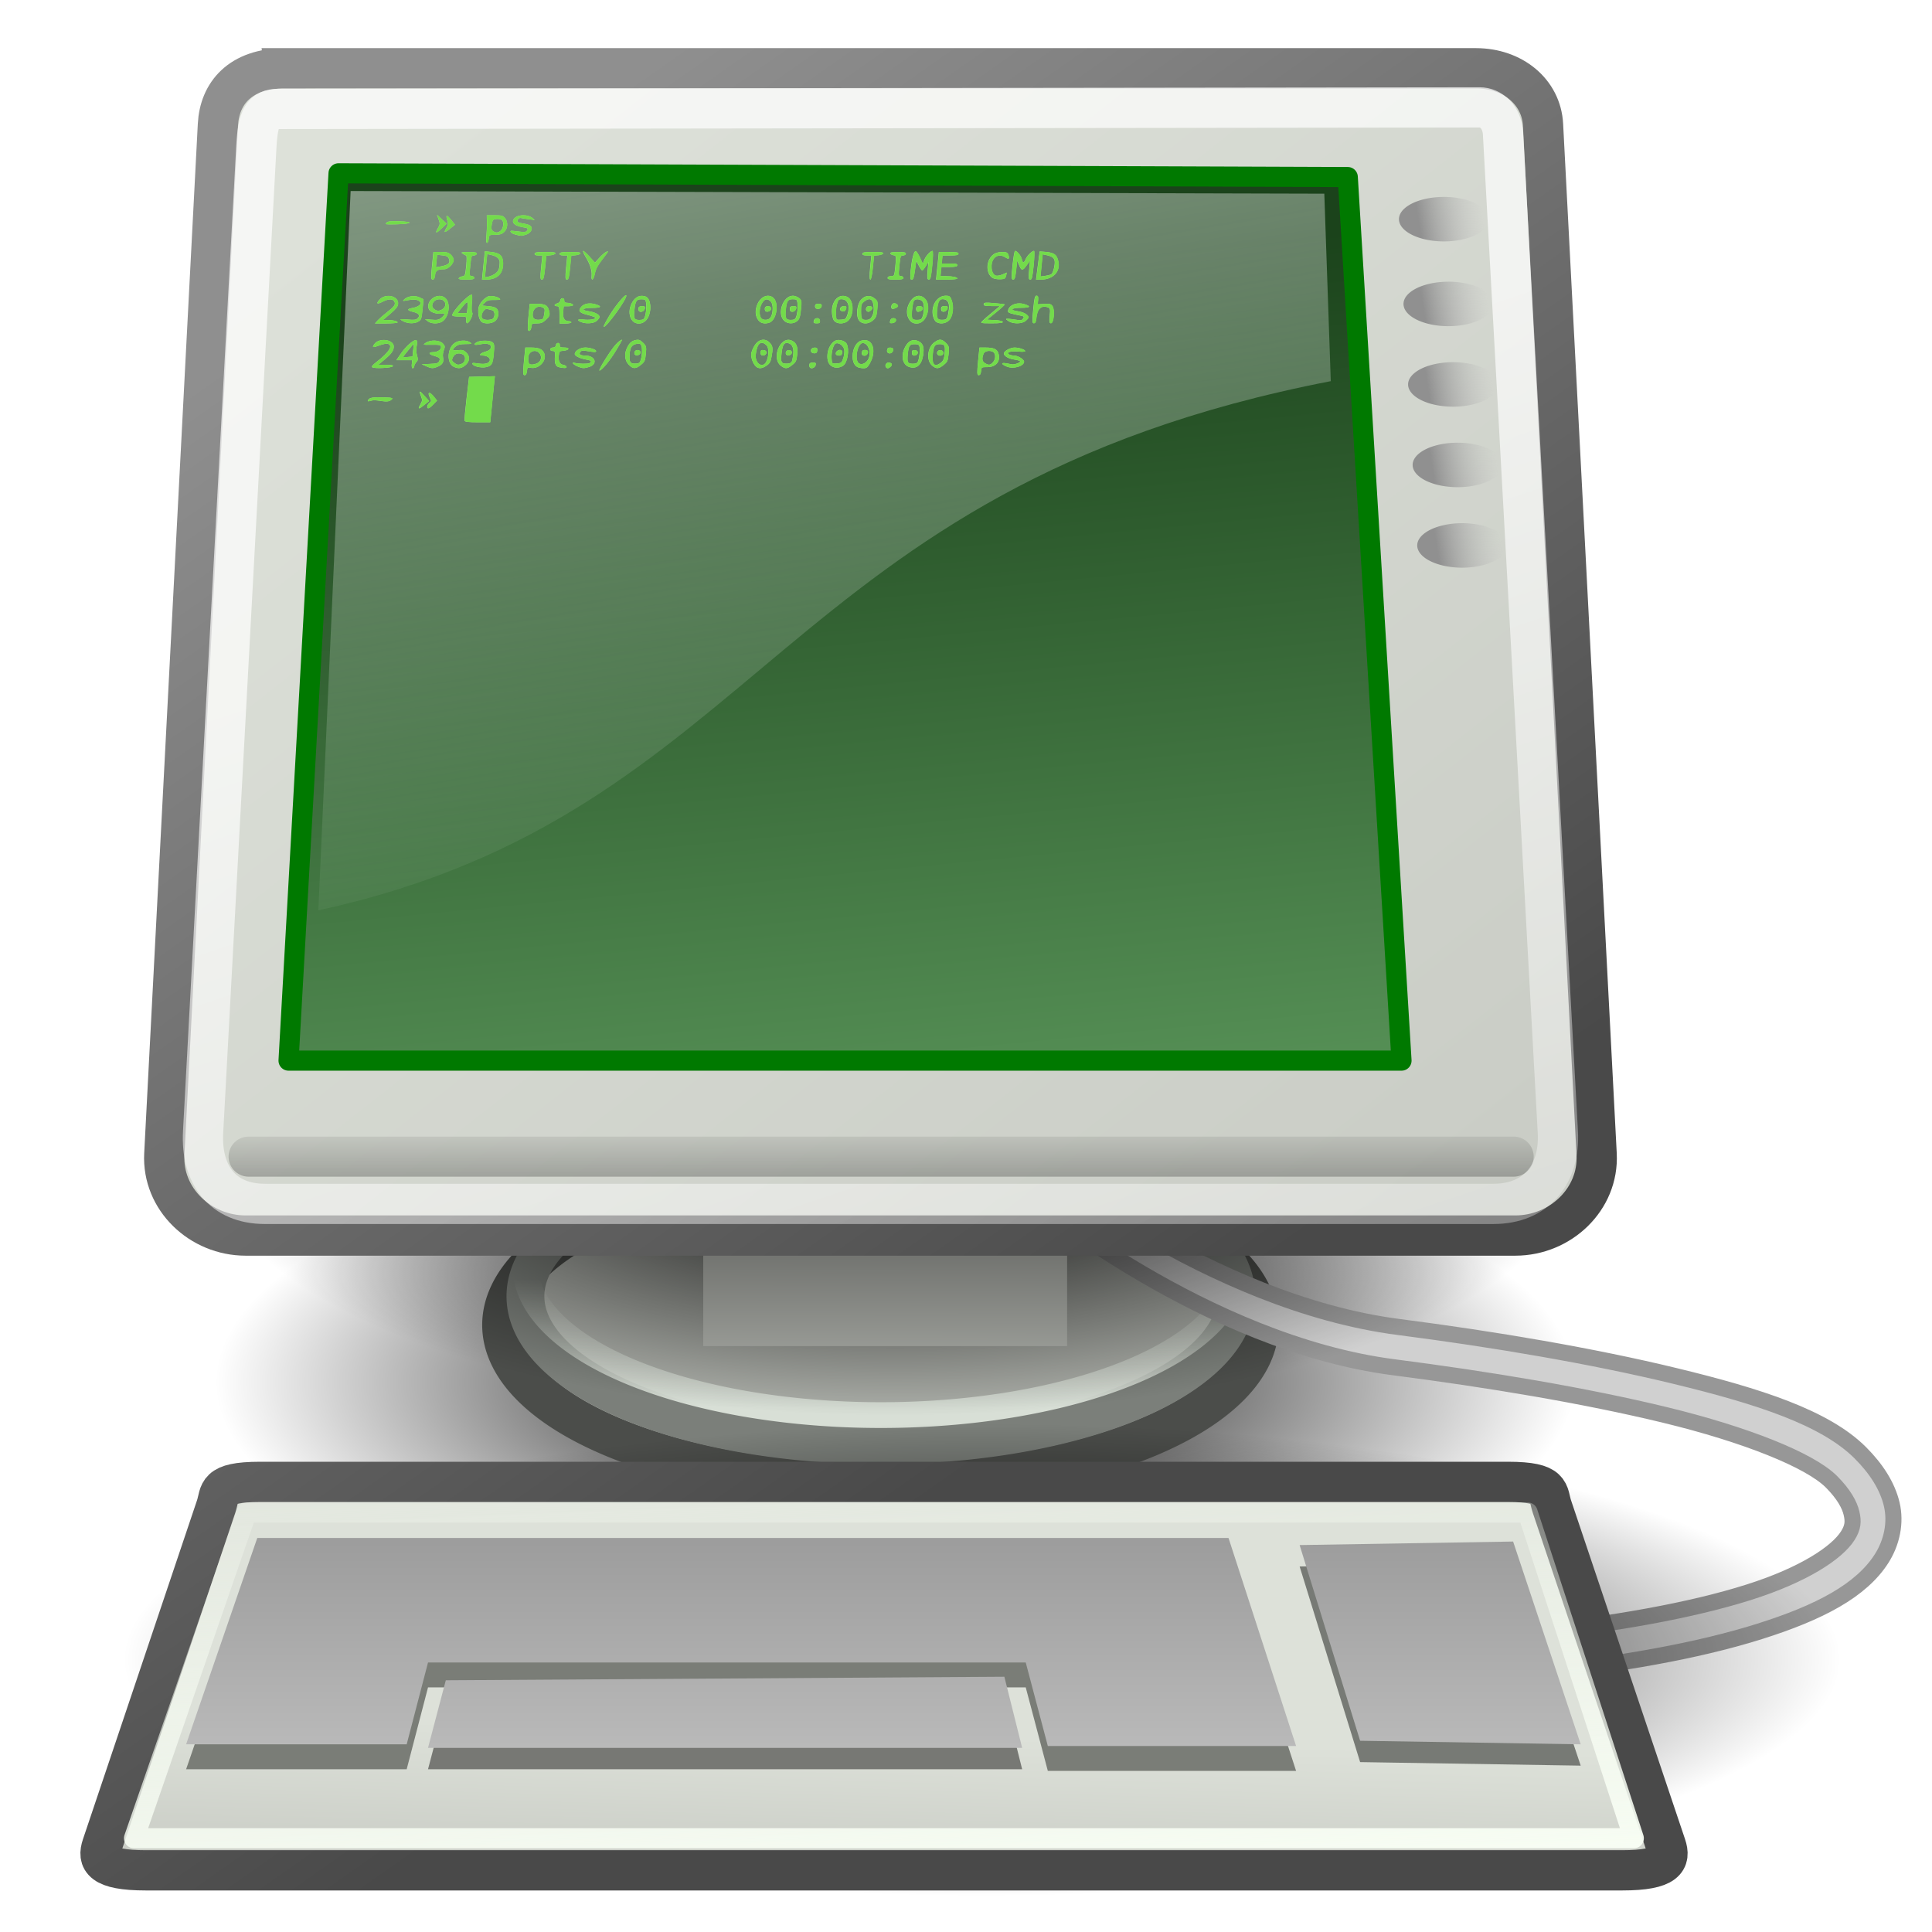
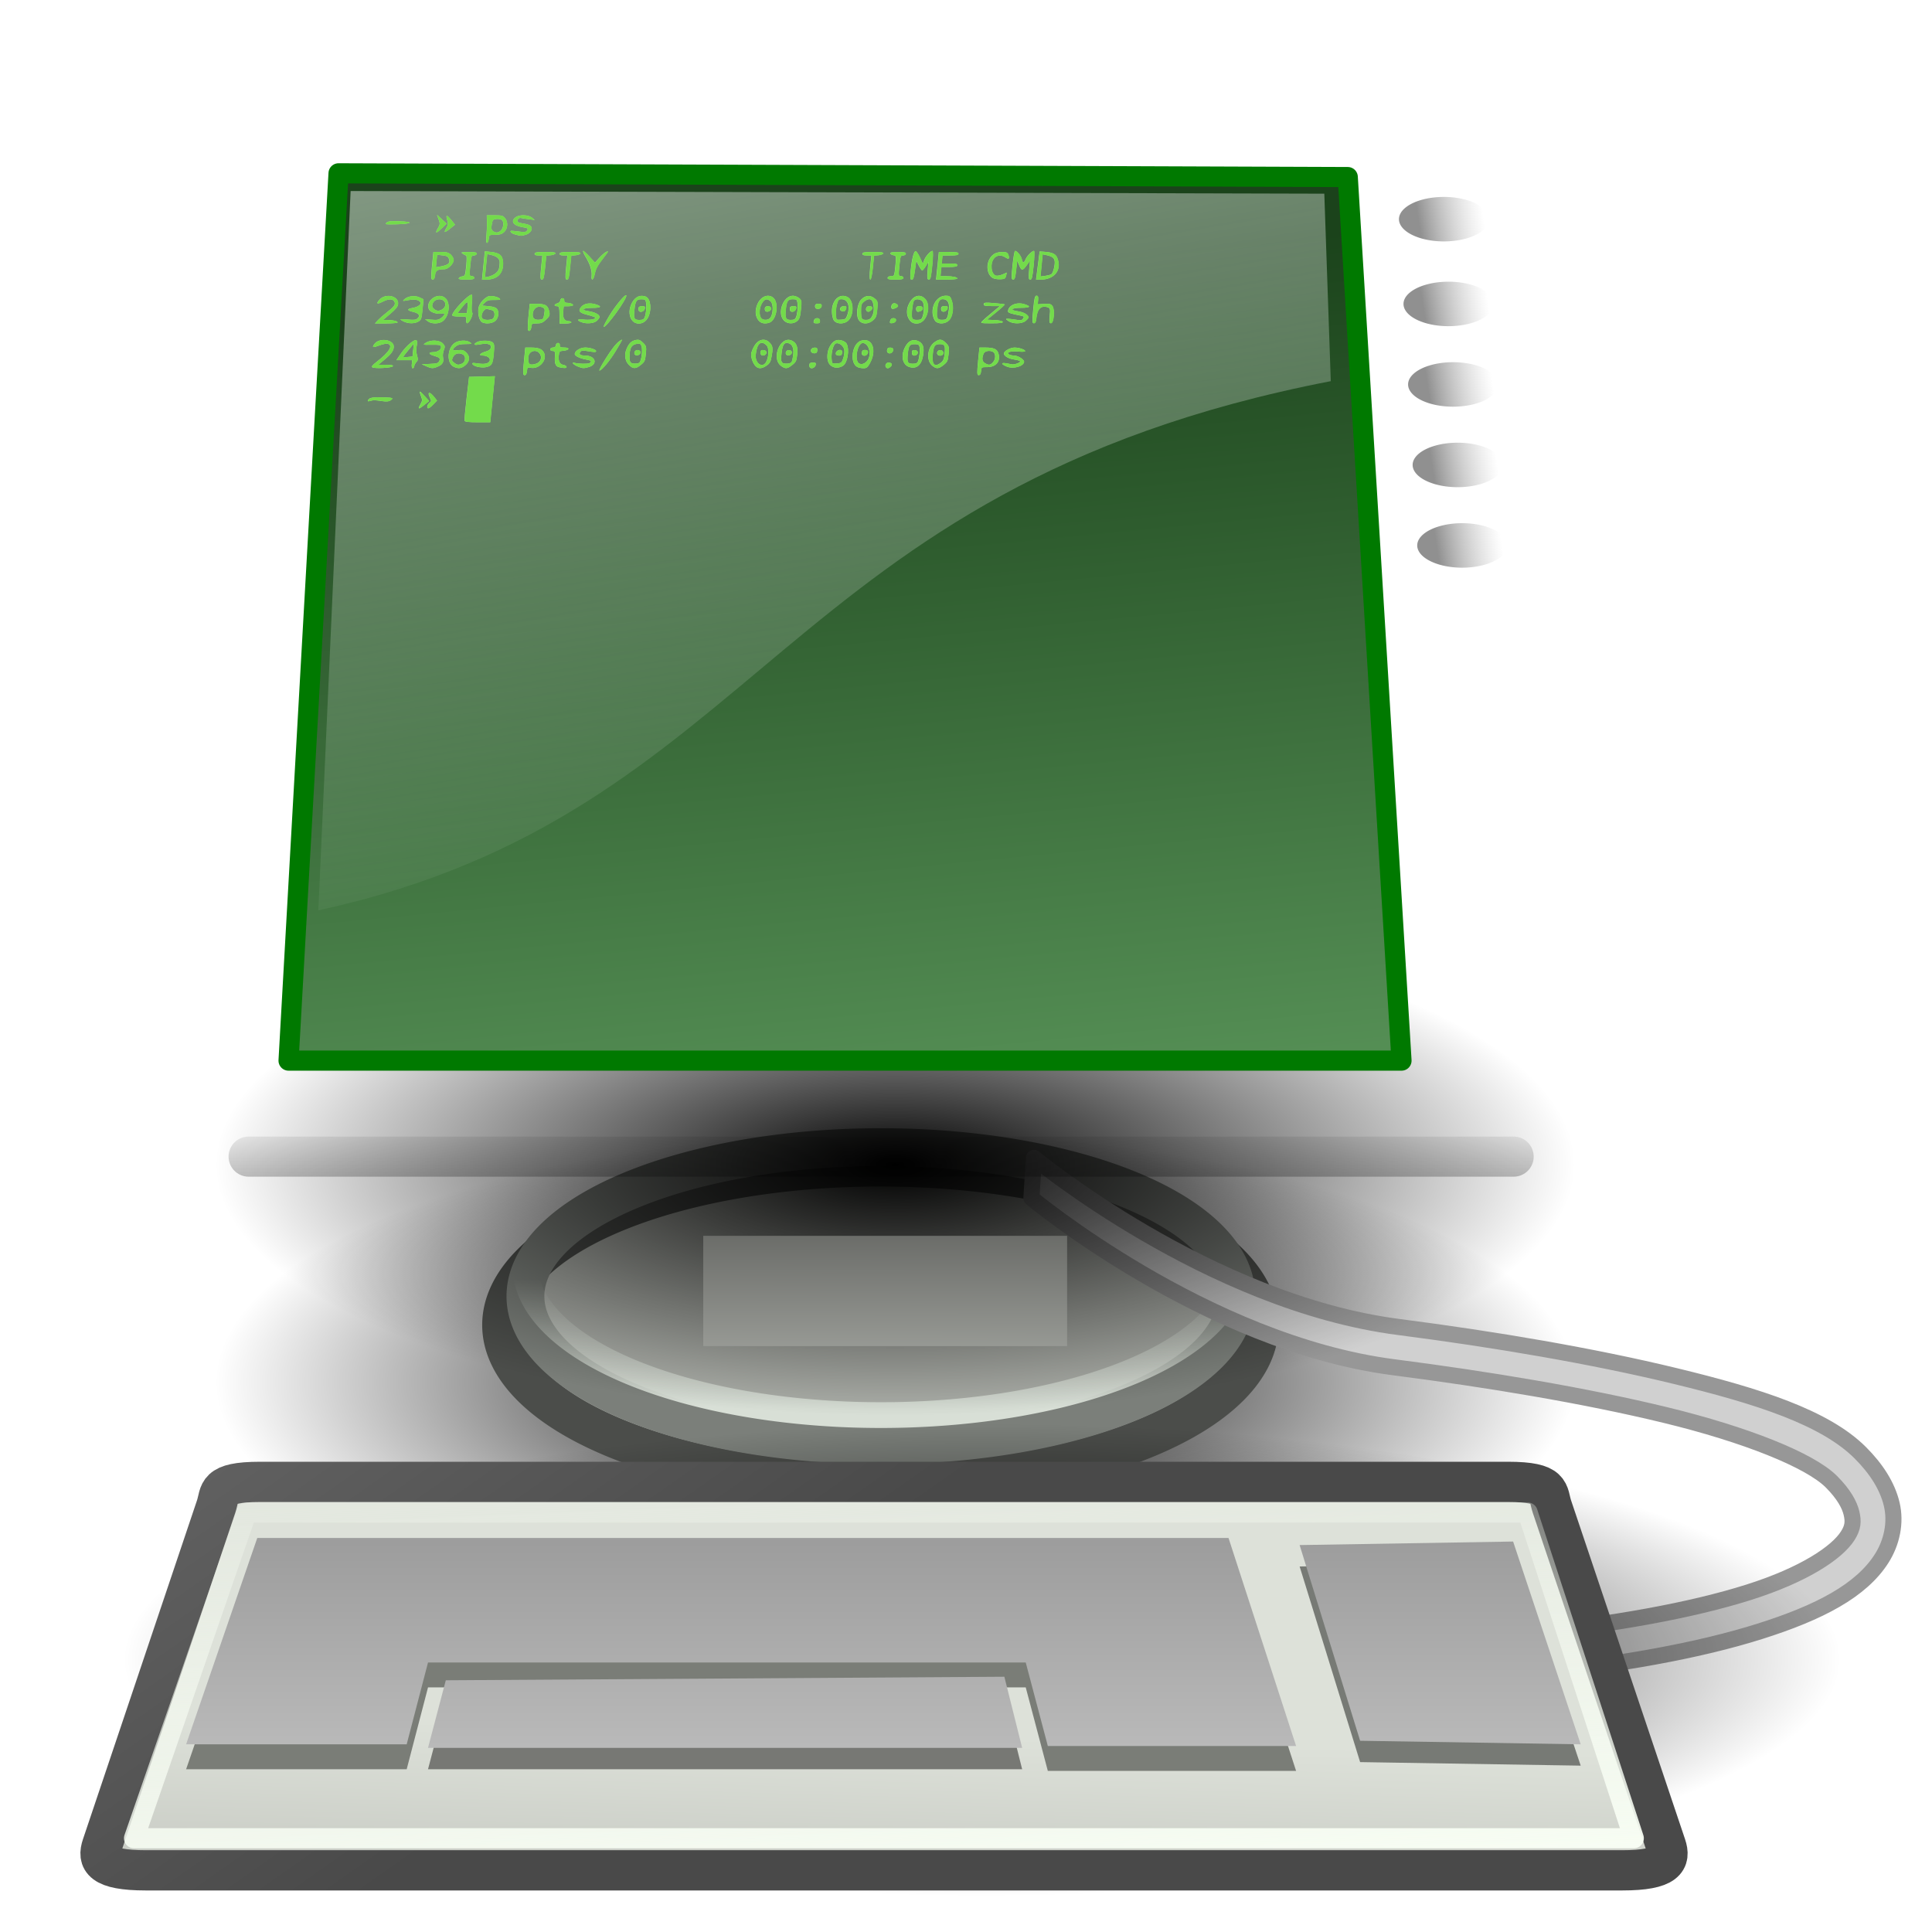
<svg xmlns="http://www.w3.org/2000/svg" xmlns:ns1="http://www.inkscape.org/namespaces/inkscape" xmlns:ns2="http://sodipodi.sourceforge.net/DTD/sodipodi-0.dtd" xmlns:xlink="http://www.w3.org/1999/xlink" id="svg2327" viewBox="0 0 48 48" version="1.1" ns1:version="0.91 r13725" ns2:docname="computer-green-unix.svg">
  <ns2:namedview pagecolor="#ffffff" bordercolor="#666666" borderopacity="1" objecttolerance="10" gridtolerance="10" guidetolerance="10" ns1:pageopacity="0" ns1:pageshadow="2" ns1:window-width="1916" ns1:window-height="1035" id="namedview8365" showgrid="false" ns1:zoom="10.62" ns1:cx="23.011299" ns1:cy="19.688843" ns1:window-x="4" ns1:window-y="1" ns1:window-maximized="1" ns1:current-layer="svg2327" />
  <defs id="defs3">
    <linearGradient id="linearGradient2245">
      <stop id="stop2247" stop-color="#dde1d9" offset="0" />
      <stop id="stop2249" stop-color="#cacdc6" offset="1" />
    </linearGradient>
    <linearGradient id="linearGradient2251" x1="8.612" xlink:href="#linearGradient2245" gradientUnits="userSpaceOnUse" y1="7.229" gradientTransform="matrix(1.13 0 0 .885 -1.625 -1.304)" x2="34.784" y2="33.34" />
    <linearGradient id="linearGradient2421" x1="17.698" gradientUnits="userSpaceOnUse" y1="13.005" gradientTransform="matrix(1.108 0 0 .902 1 1)" x2="34.975" y2="55.201">
      <stop id="stop2417" stop-color="#fff" offset="0" />
      <stop id="stop2419" stop-color="#fff" stop-opacity="0" offset="1" />
    </linearGradient>
    <radialGradient id="radialGradient2460" gradientUnits="userSpaceOnUse" cy="67.502" cx="12.576" gradientTransform="scale(1.926 .519)" r="8.766">
      <stop id="stop2456" offset="0" />
      <stop id="stop2458" stop-opacity="0" offset="1" />
    </radialGradient>
    <linearGradient id="linearGradient2673" x1="11.492" gradientUnits="userSpaceOnUse" x2="17.199" gradientTransform="matrix(1.239 0 0 .896 .591 -1.331)" y1="1.654" y2="26.729">
      <stop id="stop2669" stop-color="#fff" offset="0" />
      <stop id="stop2671" stop-color="#fcfcff" stop-opacity="0" offset="1" />
    </linearGradient>
    <linearGradient id="linearGradient2681" x1="19.15" gradientUnits="userSpaceOnUse" x2="16.316" gradientTransform="matrix(1.174 0 0 .945 .722 -1.331)" y1="32.622" y2="8.867">
      <stop id="stop2677" stop-color="#5b975b" offset="0" />
      <stop id="stop2679" stop-color="#1b431b" offset="1" />
    </linearGradient>
    <linearGradient id="linearGradient2689" x1="3.707" gradientUnits="userSpaceOnUse" x2="3.707" gradientTransform="matrix(5.705 0 0 .175 1 -.679)" y1="171.29" y2="162.45">
      <stop id="stop2685" offset="0" />
      <stop id="stop2687" stop-opacity="0" offset="1" />
    </linearGradient>
    <linearGradient id="linearGradient2707" x1="12.207" gradientUnits="userSpaceOnUse" x2="12.128" gradientTransform="scale(1.816 .551)" y1="53.535" y2="64.893">
      <stop id="stop2703" stop-color="#585956" offset="0" />
      <stop id="stop2705" stop-color="#bbbeb8" offset="1" />
    </linearGradient>
    <linearGradient id="linearGradient2717" x1="34.301" gradientUnits="userSpaceOnUse" x2="35.521" y1="3.938" y2="3.845">
      <stop id="stop2713" stop-color="#909090" offset="0" />
      <stop id="stop2715" stop-color="#bebebe" stop-opacity="0" offset="1" />
    </linearGradient>
    <linearGradient id="linearGradient2741" x1="13.629" gradientUnits="userSpaceOnUse" x2="8.649" gradientTransform="matrix(2.144 0 0 .467 1 -.509)" y1="101.28" y2="74.098">
      <stop id="stop2637" stop-color="#f9fff5" offset="0" />
      <stop id="stop2639" stop-color="#f9fff5" stop-opacity="0" offset="1" />
    </linearGradient>
    <linearGradient id="linearGradient2758" x1="8.113" gradientUnits="userSpaceOnUse" x2="8.113" gradientTransform="scale(2.31 .433)" y1="88.509" y2="100.2">
      <stop id="stop2754" stop-color="#9d9d9d" offset="0" />
      <stop id="stop2756" stop-color="#b9b9b9" offset="1" />
    </linearGradient>
    <linearGradient id="linearGradient2979" x1="10.391" gradientUnits="userSpaceOnUse" x2="32.537" gradientTransform="scale(1.104 .905)" y1="5.382" y2="31.246">
      <stop id="stop2255" stop-color="#8f8f8f" offset="0" />
      <stop id="stop2257" stop-color="#494949" offset="1" />
    </linearGradient>
    <linearGradient id="linearGradient2981" x1="18.317" xlink:href="#linearGradient2245" gradientUnits="userSpaceOnUse" x2="18.177" gradientTransform="scale(1.13 .885)" y1="48.643" y2="52.536" />
    <linearGradient id="linearGradient2991" x1="-23.886" gradientUnits="userSpaceOnUse" x2="-23.886" gradientTransform="scale(1.493 .67)" y1="49.953" y2="44.879">
      <stop id="stop2987" stop-color="#d8dfd6" offset="0" />
      <stop id="stop2989" stop-color="#d8dfd6" stop-opacity="0" offset="1" />
    </linearGradient>
    <filter ns1:collect="always" style="color-interpolation-filters:sRGB" id="filter9739" x="-0.065" width="1.13" y="-0.213" height="1.425">
      <feGaussianBlur ns1:collect="always" stdDeviation="0.457" id="feGaussianBlur9741" />
    </filter>
  </defs>
  <g id="layer1" />
  <g id="g9769">
    <path fill="url(#radialGradient2460)" transform="matrix(1,0,0,1.369,-1.979,-13.617)" fill-rule="evenodd" d="m41.101 35.051a16.882 4.552 0 1 1 -33.765 0 16.882 4.552 0 1 1 33.765 0z" style="color:#000000" id="path2452" />
    <path fill="#adb0aa" stroke="#4b4d4a" transform="translate(57.533,3.203)" fill-rule="evenodd" d="m-26.264 29.716a9.394 3.94 0 1 1 -18.789 0 9.394 3.94 0 1 1 18.789 0z" style="color:#000000" id="path2407" />
    <path fill="none" stroke="#7b7f7a" transform="matrix(0.94,0,0,0.94,55.404,4.271)" d="m-26.264 29.716a9.394 3.94 0 1 1 -18.789 0 9.394 3.94 0 1 1 18.789 0z" style="color:#000000" id="path1825" />
    <path fill="none" stroke-width=".681" stroke="url(#linearGradient2991)" transform="matrix(0.94,0,0,0.94,55.404,3.521)" d="m-26.264 29.716a9.394 3.94 0 1 1 -18.789 0 9.394 3.94 0 1 1 18.789 0z" style="color:#000000" id="path2983" />
    <path fill="#d0d0d0" stroke-width=".4" stroke="#979797" fill-rule="evenodd" d="m25.688 28.766l-0.063 1s4.324 3.599 9 4.203c2.338 0.301 4.754 0.702 6.75 1.187s3.588 1.12 4.125 1.656c0.31 0.311 0.451 0.574 0.5 0.782 0.049 0.207 0.038 0.355-0.094 0.562-0.264 0.416-1.08 0.968-2.468 1.406-2.778 0.878-7.721 1.438-14.563 1.438v1c6.896 0 11.864-0.528 14.844-1.469 1.49-0.47 2.525-1.015 3.031-1.812 0.253-0.399 0.357-0.889 0.25-1.344s-0.385-0.885-0.781-1.281c-0.878-0.878-2.537-1.407-4.594-1.906-2.057-0.5-4.516-0.915-6.875-1.219-4.719-0.609-9.062-4.203-9.062-4.203z" stroke-linejoin="round" id="path2411" style="" />
    <path fill="url(#radialGradient2460)" transform="matrix(1,0,0,1.369,-1.979,-19.021)" fill-rule="evenodd" d="m41.101 35.051a16.882 4.552 0 1 1 -33.765 0 16.882 4.552 0 1 1 33.765 0z" style="color:#000000" id="path2462" />
    <rect fill="url(#linearGradient2707)" x="17.472" y="30.704" width="9.04" height="2.74" fill-rule="evenodd" style="color:#000000" id="rect2699" />
-     <path fill="url(#linearGradient2251)" stroke="url(#linearGradient2979)" fill-rule="evenodd" d="m7.081 1.696h29.588c0.911 0 1.624 0.584 1.667 1.402l1.332 25.578c0.058 1.118-0.901 2.021-2.02 2.021h-31.546c-1.119 0-2.078-0.903-2.02-2.021l1.332-25.578c0.04-0.773 0.547-1.401 1.667-1.401z" style="color:#000000" id="rect2404" />
    <path fill="url(#linearGradient2681)" stroke-width=".5" stroke="#007900" fill-rule="evenodd" d="m8.411 4.306l-1.242 22.045h27.651l-1.335-21.952-25.074-0.093z" stroke-linejoin="round" id="path2377" style="" />
    <path fill="none" stroke-width=".996" stroke-linecap="round" stroke="url(#linearGradient2689)" stroke-opacity=".248" d="m6.177 28.736h31.429" id="path2393" style="" />
-     <path fill="none" stroke="url(#linearGradient2421)" stroke-opacity=".701" d="m6.915 2.706l29.845-0.038c0.284-0 0.559 0.237 0.582 0.653l1.362 24.803c0.058 1.057-0.54 1.786-1.598 1.786h-30.524c-1.059 0-1.593-0.729-1.536-1.786l1.324-24.494c0.039-0.716 0.166-0.923 0.545-0.924z" style="color:#000000" id="path2397" />
    <path d="m8.711 4.746l-0.802 17.871c11.045-2.401 11.421-10.493 25.154-13.147l-0.161-4.658-24.19-0.066z" fill="url(#linearGradient2673)" fill-rule="evenodd" opacity=".531" id="path2443" style="" />
    <path fill="url(#radialGradient2460)" transform="matrix(1.264,0,0,1.291,-6.216,-4)" fill-rule="evenodd" d="m41.101 35.051a16.882 4.552 0 1 1 -33.765 0 16.882 4.552 0 1 1 33.765 0z" style="color:#000000" id="path2657" />
    <path fill="url(#linearGradient2981)" stroke="url(#linearGradient2979)" fill-rule="evenodd" d="m6.462 36.817h31.003c1.119 0 0.977 0.272 1.092 0.613l2.834 8.425c0.115 0.342 0.027 0.613-1.092 0.613h-36.672c-1.119 0-1.207-0.271-1.092-0.613l2.835-8.425c0.115-0.341-0.027-0.613 1.092-0.613z" style="color:#000000" id="path2409" />
    <path d="m6.392 38.829l-1.768 5.127h5.48l0.53-2.033h14.85l0.549 2.075h6.168l-1.679-5.169h-24.13z" fill="#7a7d77" fill-rule="evenodd" id="path2611" style="" />
    <path d="m11.076 42.276l-0.442 1.68h14.761l-0.442-1.768-13.877 0.088z" fill="#777874" fill-rule="evenodd" id="path2613" style="" />
    <path d="m37.593 38.829l1.679 5.038-5.48-0.088-1.503-4.861 5.304-0.089z" fill="#777a75" fill-rule="evenodd" style="color:#000000" id="path2619" />
    <path d="m37.593 38.299l1.679 5.038-5.48-0.088-1.503-4.862 5.304-0.088z" fill="url(#linearGradient2758)" fill-rule="evenodd" style="color:#000000" id="path2615" />
    <path d="m6.392 38.21l-1.768 5.127h5.48l0.53-2.033h14.85l0.549 2.075h6.168l-1.679-5.169h-24.13z" fill="url(#linearGradient2758)" fill-rule="evenodd" id="path2617" style="" />
    <path d="m11.076 41.746l-0.442 1.679h14.761l-0.442-1.767-13.877 0.088z" fill="url(#linearGradient2758)" fill-rule="evenodd" style="color:#000000" id="path2621" />
    <path fill="none" stroke-width=".5" stroke="url(#linearGradient2741)" d="m6.128 37.578h31.826l2.637 8.093h-37.261l2.798-8.093z" style="color:#000000" stroke-linejoin="round" id="path2631" />
    <path fill="url(#linearGradient2717)" transform="matrix(1.331,0,0,0.658,-10.419,2.854)" fill-rule="evenodd" d="m35.621 3.938a0.84 0.84 0 1 1 -1.68 0 0.84 0.84 0 1 1 1.68 0z" style="color:#000000" id="path2709" />
    <path fill="url(#linearGradient2717)" transform="matrix(1.331,0,0,0.658,-10.306,4.96)" fill-rule="evenodd" d="m35.621 3.938a0.84 0.84 0 1 1 -1.68 0 0.84 0.84 0 1 1 1.68 0z" style="color:#000000" id="path2719" />
    <path fill="url(#linearGradient2717)" transform="matrix(1.331,0,0,0.658,-10.192,6.96)" fill-rule="evenodd" d="m35.621 3.938a0.84 0.84 0 1 1 -1.68 0 0.84 0.84 0 1 1 1.68 0z" style="color:#000000" id="path2723" />
    <path fill="url(#linearGradient2717)" transform="matrix(1.331,0,0,0.658,-10.079,8.96)" fill-rule="evenodd" d="m35.621 3.938a0.84 0.84 0 1 1 -1.68 0 0.84 0.84 0 1 1 1.68 0z" style="color:#000000" id="path2727" />
    <path fill="url(#linearGradient2717)" transform="matrix(1.331,0,0,0.658,-9.965,10.96)" fill-rule="evenodd" d="m35.621 3.938a0.84 0.84 0 1 1 -1.68 0 0.84 0.84 0 1 1 1.68 0z" style="color:#000000" id="path2731" />
    <path transform="matrix(1,0,-0.1,1,0.788,0)" style="fill:#9ff77e;fill-opacity:1;filter:url(#filter9739)" d="m 11.8,10.455 c -0.009,-0.02 -0.012,-0.274 -0.007,-0.564 l 0.009,-0.528 0.319,-0.008 0.319,-0.008 0,0.572 0,0.572 -0.312,0 c -0.223,0 -0.316,-0.01 -0.328,-0.037 z m -1.141,-0.406 c 0.042,-0.088 0.042,-0.112 -0.002,-0.203 -0.073,-0.152 -0.061,-0.153 0.082,-0.011 l 0.129,0.128 -0.104,0.093 c -0.133,0.12 -0.165,0.118 -0.105,-0.006 z m 0.178,0.046 c 0,-0.029 0.022,-0.069 0.048,-0.089 0.042,-0.031 0.042,-0.045 -0.002,-0.12 -0.094,-0.158 -0.025,-0.167 0.109,-0.014 l 0.072,0.081 -0.085,0.097 c -0.095,0.109 -0.142,0.123 -0.142,0.043 z M 9.353,9.937 c 0.026,-0.059 0.111,-0.073 0.38,-0.065 0.229,0.007 0.254,0.018 0.171,0.078 -0.034,0.025 -0.097,0.03 -0.204,0.015 -0.206,-0.028 -0.209,-0.028 -0.294,-0.004 -0.058,0.016 -0.069,0.011 -0.054,-0.024 z m 3.773,-0.959 0,-0.343 0.146,0 c 0.202,0 0.303,0.047 0.347,0.163 0.069,0.183 -0.117,0.382 -0.316,0.339 -0.071,-0.016 -0.078,-0.008 -0.078,0.083 0,0.07 -0.015,0.101 -0.049,0.101 -0.041,0 -0.049,-0.057 -0.049,-0.343 z m 0.308,0.058 c 0.108,-0.036 0.142,-0.15 0.071,-0.244 -0.094,-0.126 -0.281,-0.079 -0.28,0.07 0.001,0.189 0.047,0.228 0.209,0.174 z m 10.975,-0.058 0,-0.343 0.145,0 c 0.215,0 0.301,0.038 0.345,0.155 0.072,0.192 -0.032,0.331 -0.249,0.331 -0.141,0 -0.142,0.001 -0.142,0.1 0,0.07 -0.015,0.1 -0.049,0.1 -0.041,0 -0.049,-0.057 -0.049,-0.343 z m 0.379,0.014 c 0.057,-0.076 0.041,-0.21 -0.03,-0.249 -0.084,-0.047 -0.21,-0.024 -0.23,0.042 -0.037,0.119 -0.021,0.189 0.052,0.234 0.101,0.062 0.146,0.056 0.208,-0.027 z m -9.65,-0.059 c 0.147,-0.277 0.235,-0.403 0.326,-0.469 0.069,-0.05 0.067,-0.045 -0.072,0.235 -0.126,0.254 -0.309,0.507 -0.366,0.507 -0.018,0 0.033,-0.123 0.113,-0.273 z m -5.763,0.193 c -0.029,-0.017 -0.002,-0.055 0.094,-0.136 0.292,-0.244 0.377,-0.415 0.225,-0.45 -0.033,-0.007 -0.122,0.011 -0.198,0.041 -0.158,0.062 -0.183,0.055 -0.13,-0.031 0.107,-0.174 0.491,-0.115 0.491,0.077 0,0.096 -0.051,0.174 -0.207,0.315 l -0.134,0.121 0.189,0 c 0.137,0 0.186,0.01 0.176,0.036 -0.016,0.041 -0.442,0.064 -0.507,0.027 z m 0.973,-0.077 0,-0.1 -0.197,0 -0.197,0 0.096,-0.164 c 0.117,-0.201 0.32,-0.383 0.361,-0.325 0.015,0.021 0.021,0.086 0.012,0.143 -0.009,0.057 0.005,0.156 0.031,0.221 0.039,0.098 0.04,0.126 0.003,0.17 -0.024,0.029 -0.044,0.075 -0.044,0.104 0,0.028 -0.015,0.052 -0.033,0.052 -0.018,0 -0.033,-0.045 -0.033,-0.1 z m -8.28e-4,-0.353 -8.28e-4,-0.161 -0.114,0.156 c -0.062,0.086 -0.114,0.163 -0.114,0.173 0,0.009 0.052,0.012 0.114,0.005 l 0.114,-0.012 -8.28e-4,-0.161 z m 0.361,0.402 -0.114,-0.048 0.203,-0.009 c 0.171,-0.007 0.206,-0.018 0.224,-0.068 0.026,-0.072 0.001,-0.093 -0.157,-0.137 -0.13,-0.036 -0.137,-0.087 -0.012,-0.087 0.104,0 0.194,-0.065 0.179,-0.13 -0.011,-0.049 -0.04,-0.055 -0.238,-0.053 -0.223,0.003 -0.224,0.002 -0.151,-0.05 0.111,-0.079 0.331,-0.07 0.423,0.016 0.062,0.058 0.069,0.083 0.044,0.164 -0.016,0.053 -0.018,0.134 -0.003,0.182 0.036,0.116 0.008,0.178 -0.104,0.229 -0.118,0.053 -0.151,0.052 -0.294,-0.008 z m 0.688,0.014 c -0.182,-0.08 -0.212,-0.439 -0.049,-0.581 0.091,-0.079 0.292,-0.093 0.393,-0.026 0.058,0.039 0.05,0.042 -0.108,0.043 -0.127,6.98e-4 -0.189,0.016 -0.237,0.058 -0.097,0.085 -0.08,0.111 0.063,0.094 0.107,-0.013 0.142,-0.003 0.213,0.059 0.11,0.096 0.112,0.226 0.004,0.32 -0.089,0.078 -0.159,0.086 -0.278,0.034 z m 0.197,-0.079 c 0.088,-0.041 0.085,-0.187 -0.004,-0.228 -0.108,-0.05 -0.202,-0.023 -0.237,0.07 -0.027,0.071 -0.021,0.091 0.042,0.136 0.085,0.06 0.112,0.063 0.199,0.023 z m 0.4,0.083 c -0.096,-0.024 -0.164,-0.071 -0.136,-0.096 0.006,-0.005 0.071,-2.93e-4 0.145,0.011 0.166,0.027 0.275,-0.006 0.275,-0.082 0,-0.063 -0.089,-0.116 -0.197,-0.116 -0.104,0 -0.062,-0.06 0.067,-0.097 0.078,-0.022 0.116,-0.052 0.123,-0.096 0.014,-0.085 -0.096,-0.121 -0.267,-0.087 -0.15,0.03 -0.19,0.011 -0.101,-0.048 0.08,-0.053 0.31,-0.055 0.391,-0.004 0.052,0.034 0.062,0.078 0.064,0.287 0.002,0.266 -0.02,0.308 -0.179,0.337 -0.045,0.008 -0.129,0.003 -0.186,-0.011 z m 2.019,0.007 c -0.09,-0.022 -0.124,-0.097 -0.129,-0.282 -0.003,-0.101 -0.014,-0.121 -0.069,-0.121 -0.036,0 -0.065,-0.019 -0.065,-0.043 0,-0.024 0.029,-0.043 0.065,-0.043 0.044,0 0.065,-0.019 0.065,-0.057 0,-0.032 0.022,-0.057 0.049,-0.057 0.027,0 0.049,0.025 0.049,0.057 0,0.047 0.022,0.057 0.117,0.057 0.148,0 0.136,0.067 -0.013,0.08 -0.099,0.009 -0.104,0.015 -0.104,0.13 0,0.133 0.048,0.208 0.144,0.223 0.034,0.005 0.069,0.026 0.076,0.045 0.015,0.038 -0.056,0.042 -0.187,0.01 z m 0.469,-0.016 c -0.117,-0.045 -0.19,-0.119 -0.089,-0.091 0.093,0.026 0.322,0.029 0.366,0.006 0.069,-0.037 0.04,-0.068 -0.084,-0.088 -0.164,-0.027 -0.304,-0.093 -0.304,-0.144 0,-0.076 0.125,-0.156 0.244,-0.156 0.121,0 0.28,0.051 0.28,0.09 0,0.029 -0.039,0.029 -0.222,-0.002 -0.118,-0.02 -0.145,-0.016 -0.171,0.027 -0.033,0.054 0.014,0.085 0.132,0.085 0.254,0 0.346,0.215 0.122,0.284 -0.126,0.038 -0.149,0.037 -0.275,-0.011 z m 1.266,-0.038 c -0.109,-0.095 -0.149,-0.252 -0.102,-0.399 0.045,-0.141 0.1,-0.199 0.206,-0.223 0.07,-0.015 0.107,-0.002 0.186,0.067 0.09,0.079 0.099,0.103 0.099,0.277 0,0.172 -0.009,0.198 -0.096,0.274 -0.119,0.104 -0.179,0.105 -0.294,0.004 z m 0.271,-0.099 c 0.03,-0.097 0.025,-0.294 -0.01,-0.373 -0.024,-0.055 -0.048,-0.067 -0.113,-0.056 -0.122,0.02 -0.163,0.081 -0.161,0.234 0.004,0.215 0.03,0.259 0.156,0.259 0.085,0 0.113,-0.014 0.128,-0.064 z m -0.164,-0.178 c -0.011,-0.026 -0.005,-0.061 0.014,-0.077 0.05,-0.044 0.144,-0.004 0.131,0.055 -0.015,0.066 -0.119,0.082 -0.145,0.022 z m 3.044,0.308 c -0.076,-0.066 -0.145,-0.218 -0.144,-0.314 3.71e-4,-0.044 0.029,-0.134 0.063,-0.2 0.096,-0.185 0.284,-0.195 0.414,-0.021 0.04,0.053 0.049,0.118 0.039,0.26 -0.012,0.163 -0.026,0.199 -0.104,0.257 -0.106,0.08 -0.191,0.086 -0.268,0.019 z m 0.248,-0.11 c 0.057,-0.131 0.039,-0.349 -0.034,-0.412 -0.151,-0.132 -0.242,-0.046 -0.244,0.233 -0.002,0.216 0.204,0.349 0.278,0.18 z m -0.141,-0.173 c -0.013,-0.011 -0.023,-0.044 -0.023,-0.074 0,-0.04 0.019,-0.052 0.074,-0.045 0.048,0.006 0.074,0.029 0.074,0.066 0,0.057 -0.081,0.092 -0.124,0.054 z m 0.522,0.274 c -0.278,-0.191 -0.089,-0.765 0.206,-0.627 0.119,0.056 0.165,0.148 0.165,0.338 0,0.163 -0.01,0.19 -0.096,0.265 -0.113,0.099 -0.161,0.103 -0.275,0.025 z m 0.253,-0.101 c 0.011,-0.025 0.02,-0.115 0.02,-0.2 0,-0.167 -0.073,-0.269 -0.192,-0.269 -0.074,0 -0.101,0.074 -0.101,0.276 -6e-4,0.205 0.02,0.238 0.147,0.238 0.068,0 0.115,-0.017 0.127,-0.045 z m -0.164,-0.197 c -0.011,-0.026 -0.005,-0.061 0.014,-0.077 0.05,-0.044 0.144,-0.004 0.131,0.055 -0.015,0.066 -0.119,0.082 -0.145,0.022 z m 0.632,0.339 c -0.013,-0.011 -0.023,-0.044 -0.023,-0.072 0,-0.037 0.024,-0.052 0.084,-0.052 0.068,0 0.082,0.012 0.074,0.064 -0.01,0.063 -0.09,0.099 -0.135,0.061 z m 0.566,-0.019 c -0.111,-0.049 -0.163,-0.151 -0.164,-0.32 -3.71e-4,-0.158 0.085,-0.312 0.189,-0.341 0.083,-0.023 0.223,0.025 0.262,0.09 0.089,0.149 0.068,0.472 -0.035,0.544 -0.075,0.053 -0.171,0.063 -0.253,0.027 z m 0.237,-0.206 c 0.015,-0.063 0.019,-0.156 0.008,-0.207 -0.021,-0.1 -0.148,-0.195 -0.226,-0.169 -0.061,0.02 -0.097,0.22 -0.07,0.38 0.022,0.127 0.023,0.128 0.141,0.119 0.11,-0.008 0.121,-0.017 0.147,-0.123 z m -0.187,-0.097 c -0.032,-0.045 0.019,-0.117 0.083,-0.117 0.044,0 0.062,0.02 0.062,0.071 0,0.052 -0.018,0.071 -0.063,0.071 -0.035,0 -0.072,-0.012 -0.082,-0.026 z m 0.559,0.308 c -0.209,-0.106 -0.19,-0.581 0.026,-0.653 0.276,-0.092 0.431,0.243 0.269,0.578 -0.043,0.088 -0.068,0.107 -0.143,0.106 -0.05,-4.75e-4 -0.119,-0.015 -0.152,-0.031 z m 0.239,-0.166 c 0.092,-0.151 -0.014,-0.43 -0.164,-0.43 -0.132,0 -0.17,0.425 -0.046,0.505 0.066,0.042 0.158,0.009 0.209,-0.075 z m -0.163,-0.187 c 0,-0.052 0.018,-0.071 0.063,-0.071 0.077,0 0.107,0.036 0.08,0.097 -0.034,0.076 -0.144,0.056 -0.144,-0.026 z m 0.643,0.367 c -0.048,-0.042 -0.02,-0.124 0.042,-0.124 0.083,0 0.116,0.049 0.066,0.101 -0.043,0.045 -0.074,0.052 -0.108,0.023 z m 0.569,-0.015 c -0.175,-0.056 -0.243,-0.284 -0.149,-0.498 0.067,-0.153 0.171,-0.203 0.305,-0.147 0.129,0.054 0.174,0.154 0.161,0.356 -0.015,0.244 -0.131,0.35 -0.317,0.289 z m 0.207,-0.145 c 0.025,-0.083 0.025,-0.274 0,-0.357 -0.015,-0.05 -0.043,-0.064 -0.127,-0.064 -0.127,0 -0.147,0.033 -0.147,0.243 0,0.21 0.02,0.243 0.147,0.243 0.083,0 0.112,-0.014 0.127,-0.064 z m -0.153,-0.154 c -0.013,-0.011 -0.023,-0.044 -0.023,-0.074 0,-0.04 0.019,-0.052 0.074,-0.045 0.048,0.006 0.074,0.029 0.074,0.066 0,0.057 -0.081,0.092 -0.124,0.054 z m 0.517,0.268 c -0.17,-0.128 -0.17,-0.457 2.7e-5,-0.586 0.112,-0.085 0.166,-0.081 0.28,0.019 0.086,0.076 0.096,0.102 0.096,0.274 0,0.172 -0.009,0.198 -0.096,0.274 -0.115,0.1 -0.168,0.104 -0.28,0.019 z m 0.212,-0.079 c 0.049,-0.043 0.065,-0.095 0.065,-0.212 0,-0.213 -0.02,-0.245 -0.147,-0.245 -0.122,0 -0.147,0.043 -0.147,0.257 0,0.255 0.082,0.327 0.228,0.2 z m -0.12,-0.216 c -0.011,-0.025 -0.004,-0.058 0.015,-0.075 0.051,-0.044 0.137,-0.005 0.137,0.062 0,0.07 -0.123,0.081 -0.153,0.013 z m 1.767,0.319 c -0.149,-0.058 -0.17,-0.106 -0.038,-0.086 0.059,0.009 0.126,0.021 0.149,0.027 0.056,0.015 0.204,-0.036 0.204,-0.071 0,-0.015 -0.068,-0.036 -0.152,-0.047 -0.143,-0.019 -0.274,-0.092 -0.274,-0.154 0,-0.059 0.147,-0.144 0.25,-0.144 0.116,0 0.273,0.052 0.273,0.091 0,0.013 -0.077,0.017 -0.172,0.008 -0.19,-0.018 -0.309,0.021 -0.221,0.072 0.027,0.015 0.088,0.028 0.135,0.029 0.095,4.76e-4 0.258,0.099 0.258,0.155 0,0.112 -0.249,0.184 -0.413,0.119 z m -4.905,-0.373 c -0.025,-0.058 0.012,-0.101 0.088,-0.101 0.046,0 0.063,0.02 0.063,0.071 0,0.053 -0.017,0.071 -0.066,0.071 -0.037,0 -0.075,-0.019 -0.085,-0.041 z m 1.884,-0.03 c 0,-0.052 0.018,-0.071 0.063,-0.071 0.077,0 0.107,0.036 0.08,0.097 -0.034,0.076 -0.144,0.056 -0.144,-0.026 z m -8.973,-0.517 c -0.011,-0.025 -0.02,-0.179 -0.02,-0.343 l 0,-0.298 0.166,0 c 0.207,0 0.275,0.031 0.321,0.147 0.051,0.128 0.047,0.153 -0.049,0.251 -0.068,0.071 -0.11,0.088 -0.213,0.088 -0.12,0 -0.128,0.005 -0.128,0.084 0,0.095 -0.048,0.139 -0.078,0.071 z m 0.366,-0.39 c 0.009,-0.122 0.001,-0.139 -0.073,-0.169 -0.112,-0.044 -0.214,0.032 -0.214,0.16 0,0.115 0.056,0.163 0.18,0.153 0.092,-0.008 0.099,-0.017 0.108,-0.144 z m 1.614,0.058 c 0.13,-0.261 0.358,-0.572 0.379,-0.517 0.03,0.079 -0.405,0.78 -0.483,0.78 -0.015,0 0.032,-0.118 0.104,-0.263 z m -5.733,0.099 c 0.036,-0.043 0.126,-0.13 0.201,-0.193 0.177,-0.149 0.208,-0.199 0.164,-0.271 -0.045,-0.073 -0.151,-0.073 -0.29,0.002 -0.132,0.07 -0.164,0.055 -0.09,-0.043 0.133,-0.178 0.478,-0.104 0.478,0.102 0,0.064 -0.043,0.125 -0.168,0.241 l -0.168,0.155 0.111,3.8e-4 c 0.142,4.76e-4 0.258,0.028 0.258,0.06 0,0.014 -0.126,0.025 -0.28,0.025 l -0.28,0 0.065,-0.079 z m 0.651,0.034 c -0.049,-0.023 -0.09,-0.048 -0.09,-0.056 0,-0.007 0.085,-0.005 0.189,0.004 0.151,0.014 0.198,0.008 0.233,-0.029 0.066,-0.069 0.022,-0.126 -0.126,-0.161 -0.159,-0.037 -0.17,-0.072 -0.029,-0.097 0.194,-0.034 0.255,-0.136 0.113,-0.193 -0.054,-0.021 -0.125,-0.022 -0.231,-0.003 -0.148,0.028 -0.151,0.027 -0.098,-0.025 0.081,-0.078 0.248,-0.097 0.369,-0.042 l 0.102,0.046 0,0.255 c 0,0.231 -0.007,0.259 -0.073,0.299 -0.091,0.056 -0.243,0.055 -0.361,-4.44e-4 z m 0.594,-0.009 -0.076,-0.053 0.166,0.014 c 0.139,0.012 0.178,0.004 0.236,-0.046 0.093,-0.081 0.089,-0.128 -0.009,-0.107 -0.102,0.022 -0.275,-0.031 -0.315,-0.098 -0.055,-0.089 -0.035,-0.198 0.048,-0.272 0.103,-0.09 0.245,-0.092 0.339,-0.004 0.144,0.134 0.122,0.48 -0.037,0.577 -0.096,0.059 -0.262,0.054 -0.353,-0.011 z m 0.344,-0.306 c 0.105,-0.091 0.035,-0.241 -0.112,-0.241 -0.096,0 -0.164,0.063 -0.164,0.153 0,0.059 0.09,0.132 0.164,0.132 0.033,0 0.084,-0.02 0.112,-0.045 z m 0.607,0.276 c 0,-0.088 -7.71e-4,-0.088 -0.18,-0.088 -0.122,0 -0.18,-0.011 -0.18,-0.036 8.85e-4,-0.102 0.345,-0.507 0.431,-0.507 0.015,0 0.026,0.094 0.026,0.209 0,0.115 0.014,0.221 0.032,0.236 0.038,0.033 -0.039,0.248 -0.093,0.264 -0.021,0.006 -0.036,-0.026 -0.036,-0.078 z m 0,-0.323 c 0,-0.167 -0.023,-0.161 -0.161,0.042 l -0.073,0.107 0.117,0 0.117,0 0,-0.149 z m 0.379,0.362 c -0.074,-0.065 -0.124,-0.256 -0.098,-0.377 0.013,-0.059 0.065,-0.143 0.117,-0.189 0.081,-0.07 0.112,-0.08 0.213,-0.066 0.065,0.009 0.139,0.034 0.163,0.056 0.037,0.033 0.018,0.038 -0.123,0.037 -0.141,-0.002 -0.178,0.009 -0.234,0.069 l -0.066,0.071 0.171,0.015 c 0.116,0.01 0.186,0.033 0.216,0.07 0.067,0.08 0.057,0.234 -0.02,0.301 -0.079,0.069 -0.268,0.076 -0.34,0.013 z m 0.256,-0.059 c 0.08,-0.027 0.069,-0.203 -0.014,-0.224 -0.036,-0.009 -0.094,-0.023 -0.128,-0.032 -0.083,-0.02 -0.163,0.164 -0.1,0.231 0.041,0.043 0.152,0.054 0.242,0.024 z m 1.669,-0.111 c -0.02,-0.184 -0.032,-0.214 -0.085,-0.214 -0.082,0 -0.079,-0.048 0.004,-0.071 0.036,-0.01 0.065,-0.043 0.065,-0.073 0,-0.03 0.022,-0.055 0.049,-0.055 0.027,0 0.049,0.025 0.049,0.057 0,0.037 0.022,0.057 0.063,0.057 0.085,0 0.166,0.029 0.166,0.06 0,0.014 -0.052,0.026 -0.114,0.026 l -0.114,0 0,0.141 c 0,0.152 0.057,0.231 0.166,0.231 0.035,0 0.063,0.013 0.063,0.029 0,0.016 -0.065,0.029 -0.144,0.029 l -0.144,0 -0.023,-0.214 z m 0.549,0.179 c -0.116,-0.049 -0.086,-0.082 0.056,-0.062 0.138,0.019 0.296,-0.003 0.296,-0.042 0,-0.013 -0.089,-0.045 -0.197,-0.071 -0.218,-0.053 -0.26,-0.099 -0.184,-0.201 0.062,-0.083 0.196,-0.108 0.345,-0.065 0.182,0.053 0.155,0.091 -0.067,0.09 -0.238,-3.17e-4 -0.295,0.054 -0.086,0.083 0.163,0.023 0.287,0.086 0.287,0.146 0,0.023 -0.029,0.068 -0.065,0.099 -0.073,0.063 -0.261,0.074 -0.384,0.022 z m 1.273,-0.036 c -0.087,-0.096 -0.114,-0.247 -0.071,-0.387 0.058,-0.187 0.182,-0.263 0.342,-0.21 0.15,0.05 0.202,0.406 0.084,0.575 -0.084,0.121 -0.255,0.131 -0.354,0.022 z m 0.3,-0.079 c 0.026,-0.084 0.026,-0.249 1.55e-4,-0.361 -0.018,-0.078 -0.034,-0.089 -0.127,-0.089 -0.124,0 -0.146,0.042 -0.146,0.276 -6e-4,0.205 0.02,0.238 0.146,0.238 0.083,0 0.112,-0.014 0.127,-0.064 z m -0.153,-0.154 c -0.013,-0.011 -0.023,-0.044 -0.023,-0.072 0,-0.037 0.024,-0.052 0.084,-0.052 0.068,0 0.082,0.012 0.074,0.064 -0.01,0.063 -0.09,0.099 -0.135,0.061 z m 2.989,0.229 c -0.092,-0.102 -0.117,-0.247 -0.068,-0.399 0.06,-0.188 0.225,-0.266 0.366,-0.173 0.176,0.117 0.158,0.568 -0.025,0.629 -0.109,0.037 -0.208,0.016 -0.273,-0.057 z m 0.29,-0.067 c 0.06,-0.099 0.042,-0.338 -0.032,-0.402 -0.097,-0.084 -0.161,-0.07 -0.218,0.049 -0.055,0.115 -0.044,0.297 0.022,0.366 0.056,0.059 0.187,0.052 0.227,-0.014 z m -0.141,-0.164 c -0.012,-0.01 -0.022,-0.043 -0.022,-0.071 0,-0.066 0.125,-0.071 0.153,-0.007 0.027,0.061 -0.079,0.124 -0.131,0.078 z m 0.488,0.239 c -0.201,-0.176 -0.089,-0.62 0.157,-0.62 0.043,0 0.113,0.025 0.155,0.055 0.069,0.049 0.077,0.077 0.077,0.283 0,0.184 -0.012,0.24 -0.062,0.288 -0.083,0.08 -0.231,0.078 -0.327,-0.006 z m 0.287,-0.084 c 0.026,-0.084 0.026,-0.249 1.55e-4,-0.361 -0.018,-0.078 -0.034,-0.089 -0.127,-0.089 -0.121,0 -0.146,0.043 -0.146,0.257 0,0.214 0.025,0.257 0.146,0.257 0.083,0 0.111,-0.014 0.127,-0.064 z m -0.153,-0.154 c -0.013,-0.011 -0.023,-0.044 -0.023,-0.072 0,-0.037 0.024,-0.052 0.084,-0.052 0.068,0 0.082,0.012 0.074,0.064 -0.01,0.063 -0.09,0.099 -0.135,0.061 z m 0.604,0.239 c 0.007,-0.042 0.033,-0.064 0.076,-0.064 0.043,0 0.069,0.022 0.076,0.064 0.009,0.053 -0.005,0.064 -0.076,0.064 -0.071,0 -0.084,-0.012 -0.076,-0.064 z m 0.496,-0.01 c -0.031,-0.041 -0.062,-0.142 -0.07,-0.225 -0.027,-0.281 0.145,-0.455 0.351,-0.355 0.172,0.084 0.214,0.469 0.065,0.598 -0.096,0.084 -0.277,0.074 -0.346,-0.019 z m 0.324,-0.14 c 0.052,-0.218 -0.03,-0.386 -0.189,-0.386 -0.067,0 -0.08,0.018 -0.099,0.129 -0.012,0.071 -0.012,0.187 2.26e-4,0.259 0.022,0.129 0.023,0.13 0.141,0.121 0.11,-0.008 0.121,-0.017 0.147,-0.123 z m -0.169,-0.098 c -0.064,-0.035 -0.02,-0.117 0.063,-0.117 0.052,0 0.066,0.015 0.058,0.062 -0.012,0.071 -0.056,0.091 -0.121,0.055 z m 0.466,0.233 c -0.089,-0.115 -0.085,-0.404 0.008,-0.512 0.091,-0.107 0.209,-0.117 0.328,-0.028 0.086,0.065 0.094,0.086 0.094,0.271 1.56e-4,0.173 -0.011,0.21 -0.079,0.274 -0.111,0.103 -0.268,0.101 -0.35,-0.005 z m 0.31,-0.08 c 0.047,-0.09 0.048,-0.195 0.004,-0.334 -0.04,-0.125 -0.122,-0.142 -0.231,-0.046 -0.06,0.052 -0.067,0.084 -0.052,0.227 0.021,0.204 0.037,0.227 0.151,0.227 0.066,0 0.101,-0.02 0.129,-0.073 z m -0.136,-0.146 c -0.048,-0.042 -0.02,-0.124 0.042,-0.124 0.083,0 0.116,0.049 0.066,0.101 -0.043,0.045 -0.074,0.052 -0.108,0.023 z m 0.605,0.243 c 0.007,-0.044 0.033,-0.067 0.076,-0.067 0.097,0 0.088,0.112 -0.011,0.124 -0.063,0.008 -0.074,-0.002 -0.065,-0.057 z m 0.488,-0.012 c -0.09,-0.1 -0.118,-0.25 -0.071,-0.387 0.079,-0.231 0.259,-0.291 0.408,-0.136 0.11,0.114 0.119,0.362 0.02,0.505 -0.086,0.123 -0.255,0.132 -0.357,0.019 z m 0.303,-0.076 c 0.037,-0.12 0.021,-0.323 -0.03,-0.386 -0.059,-0.073 -0.194,-0.085 -0.224,-0.018 -0.011,0.025 -0.02,0.12 -0.02,0.212 0,0.225 0.018,0.257 0.147,0.257 0.083,0 0.112,-0.014 0.127,-0.064 z m -0.154,-0.155 c -0.012,-0.01 -0.022,-0.043 -0.022,-0.071 0,-0.037 0.024,-0.052 0.082,-0.052 0.094,0 0.117,0.096 0.03,0.126 -0.064,0.021 -0.063,0.021 -0.09,-0.002 z m 0.486,0.248 c -0.032,-0.031 -0.069,-0.109 -0.083,-0.173 -0.051,-0.243 0.08,-0.456 0.28,-0.456 0.092,0 0.112,0.014 0.158,0.115 0.076,0.167 0.069,0.402 -0.015,0.496 -0.084,0.094 -0.253,0.103 -0.34,0.019 z m 0.289,-0.094 c 0.011,-0.035 0.02,-0.128 0.02,-0.205 5.43e-4,-0.158 -0.064,-0.245 -0.181,-0.245 -0.084,0 -0.112,0.064 -0.112,0.257 0,0.214 0.025,0.257 0.146,0.257 0.083,0 0.111,-0.014 0.127,-0.064 z m -0.153,-0.154 c -0.013,-0.011 -0.023,-0.044 -0.023,-0.072 0,-0.037 0.024,-0.052 0.084,-0.052 0.068,0 0.082,0.012 0.074,0.064 -0.01,0.063 -0.09,0.099 -0.135,0.061 z m 1.026,0.254 c 0.024,-0.028 0.124,-0.124 0.224,-0.214 l 0.181,-0.164 -0.203,0 c -0.167,0 -0.203,-0.009 -0.203,-0.047 0,-0.041 0.031,-0.044 0.253,-0.027 0.139,0.011 0.26,0.026 0.268,0.033 0.008,0.007 -0.078,0.096 -0.193,0.197 l -0.208,0.183 0.191,0.009 c 0.116,0.005 0.196,0.023 0.204,0.044 0.01,0.027 -0.058,0.036 -0.271,0.036 -0.266,0 -0.282,-0.003 -0.242,-0.05 z m 0.652,-0.007 c -0.075,-0.051 -0.076,-0.056 -0.016,-0.055 0.036,3.17e-4 0.128,0.011 0.205,0.024 0.119,0.02 0.145,0.016 0.172,-0.029 0.027,-0.044 0.018,-0.056 -0.058,-0.071 -0.28,-0.055 -0.336,-0.074 -0.336,-0.115 0,-0.145 0.189,-0.231 0.383,-0.174 0.188,0.055 0.163,0.092 -0.061,0.092 -0.25,-3.49e-4 -0.299,0.058 -0.074,0.087 0.145,0.019 0.276,0.092 0.276,0.155 0,0.016 -0.029,0.054 -0.065,0.086 -0.087,0.076 -0.313,0.076 -0.425,0 z m 0.589,-0.286 c 0,-0.286 0.008,-0.343 0.049,-0.343 0.035,0 0.049,0.031 0.049,0.107 l -2e-5,0.107 0.16,-0.01 c 0.137,-0.008 0.167,-1.43e-4 0.213,0.056 0.072,0.09 0.075,0.425 0.004,0.425 -0.039,0 -0.049,-0.04 -0.049,-0.187 0,-0.167 -0.008,-0.189 -0.072,-0.21 -0.169,-0.054 -0.255,0.037 -0.255,0.27 0,0.094 -0.013,0.127 -0.049,0.127 -0.041,0 -0.049,-0.057 -0.049,-0.343 z m -5.388,-0.021 c -0.022,-0.007 -0.041,-0.037 -0.041,-0.067 0,-0.039 0.023,-0.055 0.082,-0.055 0.058,0 0.082,0.015 0.082,0.054 0,0.058 -0.055,0.088 -0.123,0.068 z m 1.876,8.24e-4 c -0.037,-0.032 -0.022,-0.116 0.024,-0.132 0.045,-0.015 0.118,0.029 0.118,0.071 0,0.032 -0.118,0.082 -0.143,0.061 z m -11.532,-1.066 0,-0.343 0.181,0 c 0.149,0 0.196,0.013 0.262,0.07 0.044,0.039 0.08,0.101 0.08,0.139 0,0.093 -0.119,0.219 -0.207,0.22 -0.175,9.51e-4 -0.218,0.03 -0.218,0.146 0,0.08 -0.014,0.111 -0.049,0.111 -0.041,0 -0.049,-0.057 -0.049,-0.343 z m 0.391,-0.044 c 0.036,-0.03 0.04,-0.06 0.016,-0.119 -0.026,-0.065 -0.056,-0.082 -0.17,-0.095 l -0.138,-0.016 0,0.155 0,0.155 0.123,-0.02 c 0.067,-0.011 0.144,-0.038 0.17,-0.06 z m 0.304,0.352 c 0.007,-0.02 0.045,-0.04 0.084,-0.045 0.067,-0.009 0.071,-0.024 0.071,-0.264 0,-0.14 -0.012,-0.255 -0.026,-0.255 -0.015,0 -0.055,-0.019 -0.09,-0.042 -0.058,-0.038 -0.046,-0.042 0.141,-0.043 0.16,-7.29e-4 0.204,0.008 0.204,0.042 0,0.024 -0.029,0.043 -0.065,0.043 -0.061,0 -0.065,0.019 -0.065,0.257 0,0.238 0.005,0.257 0.065,0.257 0.036,0 0.065,0.019 0.065,0.043 0,0.033 -0.044,0.043 -0.199,0.043 -0.145,0 -0.195,-0.01 -0.185,-0.036 z m 0.581,-0.316 0,-0.352 0.165,0.018 c 0.218,0.024 0.297,0.095 0.318,0.283 0.029,0.26 -0.108,0.403 -0.384,0.403 l -0.099,0 0,-0.352 z m 0.318,0.199 c 0.075,-0.063 0.089,-0.109 0.08,-0.267 -0.006,-0.099 -0.082,-0.16 -0.242,-0.195 l -0.09,-0.019 0,0.289 0,0.289 0.09,-0.018 c 0.049,-0.01 0.123,-0.046 0.163,-0.079 z m 1.121,-0.147 0,-0.3 -0.098,0 c -0.065,0 -0.098,-0.014 -0.098,-0.043 0,-0.035 0.051,-0.043 0.264,-0.043 0.197,0 0.261,0.009 0.251,0.036 -0.007,0.02 -0.06,0.04 -0.117,0.045 l -0.104,0.009 0,0.298 c 0,0.246 -0.009,0.298 -0.049,0.298 -0.04,0 -0.049,-0.052 -0.049,-0.3 z m 0.621,0 0,-0.3 -0.098,0 c -0.065,0 -0.098,-0.014 -0.098,-0.043 0,-0.035 0.051,-0.043 0.264,-0.043 0.197,0 0.261,0.009 0.251,0.036 -0.007,0.02 -0.06,0.04 -0.117,0.045 l -0.104,0.009 0,0.298 c 0,0.246 -0.009,0.298 -0.049,0.298 -0.04,0 -0.049,-0.052 -0.049,-0.3 z m 0.654,0.204 c 0,-0.126 -0.068,-0.289 -0.191,-0.463 -0.055,-0.077 -0.092,-0.146 -0.083,-0.154 0.009,-0.008 0.086,0.055 0.171,0.139 l 0.154,0.153 0.095,-0.12 c 0.052,-0.066 0.124,-0.133 0.16,-0.15 0.056,-0.026 0.052,-0.012 -0.029,0.109 -0.159,0.236 -0.189,0.302 -0.205,0.444 -0.017,0.156 -0.072,0.188 -0.072,0.041 z m 6.9,-0.204 0,-0.3 -0.114,0 c -0.08,0 -0.114,-0.013 -0.114,-0.043 0,-0.035 0.051,-0.043 0.264,-0.043 0.197,0 0.261,0.009 0.251,0.036 -0.007,0.02 -0.06,0.04 -0.117,0.045 l -0.104,0.009 0,0.298 c 0,0.18 -0.013,0.298 -0.033,0.298 -0.02,0 -0.033,-0.119 -0.033,-0.3 z m 0.458,0.257 c 0,-0.027 0.031,-0.043 0.082,-0.043 0.081,0 0.082,-0.002 0.082,-0.255 0,-0.24 -0.004,-0.256 -0.071,-0.264 -0.039,-0.005 -0.077,-0.025 -0.084,-0.045 -0.01,-0.026 0.041,-0.036 0.185,-0.036 0.155,0 0.199,0.009 0.199,0.043 0,0.024 -0.029,0.043 -0.065,0.043 -0.061,0 -0.065,0.019 -0.065,0.257 0,0.238 0.005,0.257 0.065,0.257 0.036,0 0.065,0.019 0.065,0.043 0,0.033 -0.044,0.043 -0.196,0.043 -0.153,0 -0.196,-0.009 -0.196,-0.043 z m 0.556,-0.182 c 0,-0.294 0.032,-0.494 0.078,-0.482 0.02,0.005 0.075,0.078 0.122,0.163 l 0.086,0.153 0.022,-0.089 c 0.024,-0.095 0.133,-0.234 0.184,-0.234 0.017,0 0.03,0.157 0.03,0.357 0,0.298 -0.008,0.357 -0.049,0.357 -0.039,0 -0.05,-0.045 -0.052,-0.221 l -0.003,-0.221 -0.054,0.107 c -0.03,0.059 -0.065,0.107 -0.078,0.107 -0.013,8.6e-5 -0.057,-0.054 -0.098,-0.121 l -0.074,-0.121 -0.009,0.236 c -0.007,0.184 -0.02,0.236 -0.057,0.236 -0.038,0 -0.048,-0.047 -0.048,-0.225 z m 0.654,-0.118 0,-0.343 0.245,0 c 0.196,0 0.245,0.009 0.245,0.043 0,0.033 -0.044,0.043 -0.196,0.043 l -0.196,0 0,0.1 0,0.1 0.196,0 c 0.153,0 0.196,0.009 0.196,0.043 0,0.033 -0.044,0.043 -0.196,0.043 l -0.196,0 0,0.114 0,0.114 0.139,3.8e-4 c 0.167,4.76e-4 0.286,0.026 0.286,0.06 0,0.014 -0.118,0.025 -0.262,0.025 l -0.262,0 0,-0.343 z m 1.42,0.311 c -0.163,-0.071 -0.23,-0.338 -0.128,-0.511 0.061,-0.103 0.141,-0.142 0.293,-0.142 0.097,0 0.123,0.013 0.15,0.075 0.042,0.097 0.021,0.113 -0.072,0.056 -0.105,-0.064 -0.211,-0.057 -0.271,0.018 -0.098,0.122 -0.044,0.402 0.083,0.437 0.032,0.009 0.105,-0.004 0.161,-0.03 l 0.102,-0.046 -0.011,0.08 c -0.009,0.07 -0.026,0.081 -0.125,0.086 -0.063,0.003 -0.145,-0.007 -0.182,-0.024 z m 0.444,-0.325 c 0,-0.196 0.012,-0.357 0.027,-0.357 0.049,0 0.164,0.127 0.187,0.207 0.012,0.043 0.034,0.079 0.048,0.079 0.014,0 0.036,-0.035 0.048,-0.079 0.023,-0.08 0.137,-0.207 0.187,-0.207 0.015,0 0.027,0.161 0.027,0.357 0,0.298 -0.008,0.357 -0.049,0.357 -0.04,0 -0.049,-0.046 -0.051,-0.236 l -0.002,-0.236 -0.064,0.105 c -0.092,0.151 -0.119,0.154 -0.191,0.017 l -0.064,-0.122 -0.003,0.236 c -0.002,0.189 -0.012,0.236 -0.052,0.236 -0.041,0 -0.049,-0.059 -0.049,-0.357 z m 0.629,0.007 0.009,-0.35 0.128,0.01 c 0.201,0.015 0.28,0.053 0.331,0.16 0.141,0.294 -0.022,0.53 -0.367,0.53 l -0.111,0 0.009,-0.35 z m 0.36,0.212 c 0.042,-0.036 0.07,-0.243 0.045,-0.33 -0.022,-0.076 -0.077,-0.111 -0.224,-0.142 l -0.09,-0.019 0,0.276 0,0.276 0.12,-0.017 c 0.066,-0.009 0.133,-0.029 0.15,-0.043 z M 11.883,5.868 c 0,-0.092 -0.009,-0.246 -0.021,-0.343 l -0.021,-0.176 0.198,0 c 0.175,0 0.206,0.009 0.266,0.075 0.089,0.099 0.09,0.265 0.001,0.348 -0.049,0.046 -0.105,0.063 -0.213,0.063 -0.145,0 -0.146,6.66e-4 -0.146,0.1 0,0.055 -0.015,0.1 -0.033,0.1 -0.018,0 -0.033,-0.075 -0.033,-0.167 z m 0.341,-0.135 c 0.064,-0.056 0.067,-0.222 0.004,-0.268 -0.026,-0.019 -0.088,-0.03 -0.139,-0.025 -0.084,0.008 -0.093,0.021 -0.102,0.137 -0.008,0.096 0.004,0.137 0.047,0.164 0.076,0.049 0.127,0.046 0.19,-0.008 z m 0.388,0.099 c -0.096,-0.024 -0.164,-0.072 -0.136,-0.096 0.006,-0.005 0.092,0.002 0.19,0.015 0.131,0.018 0.185,0.016 0.204,-0.01 0.044,-0.061 0.03,-0.075 -0.096,-0.094 -0.246,-0.038 -0.339,-0.149 -0.21,-0.251 0.086,-0.068 0.306,-0.062 0.403,0.011 l 0.077,0.058 -0.147,-0.018 c -0.081,-0.01 -0.171,-0.024 -0.201,-0.031 -0.064,-0.016 -0.113,0.075 -0.058,0.105 0.021,0.011 0.093,0.028 0.16,0.038 0.067,0.009 0.14,0.036 0.163,0.06 0.066,0.069 0.014,0.177 -0.102,0.212 -0.116,0.035 -0.106,0.035 -0.247,-1.79e-4 z m -1.955,-0.16 c 0.046,-0.096 0.046,-0.116 -0.002,-0.221 l -0.053,-0.116 0.131,0.111 0.131,0.111 -0.104,0.11 c -0.132,0.139 -0.168,0.14 -0.104,0.005 z m 0.179,0.085 c 0,-0.019 0.017,-0.067 0.039,-0.108 0.03,-0.058 0.029,-0.096 -0.003,-0.175 -0.059,-0.143 -0.028,-0.146 0.096,-0.01 l 0.107,0.118 -0.119,0.104 c -0.066,0.057 -0.119,0.089 -0.119,0.07 z M 9.366,5.534 c 0.035,-0.037 0.096,-0.044 0.316,-0.037 0.369,0.013 0.331,0.064 -0.054,0.075 -0.277,0.007 -0.301,0.004 -0.261,-0.038 z" id="path9717" ns1:connector-curvature="0" />
    <path ns1:connector-curvature="0" id="path9715" d="m 11.547,10.455 c -0.007,-0.02 0.015,-0.274 0.049,-0.564 l 0.061,-0.528 0.32,-0.008 0.32,-0.008 -0.057,0.572 -0.057,0.572 -0.312,0 c -0.223,0 -0.315,-0.01 -0.324,-0.037 z m -1.1,-0.406 c 0.051,-0.088 0.053,-0.112 0.019,-0.203 -0.057,-0.152 -0.045,-0.153 0.083,-0.011 l 0.116,0.128 -0.113,0.093 c -0.145,0.12 -0.177,0.118 -0.104,-0.006 z m 0.173,0.046 c 0.003,-0.029 0.029,-0.069 0.057,-0.089 0.045,-0.031 0.047,-0.045 0.01,-0.12 -0.078,-0.158 -0.009,-0.167 0.111,-0.014 l 0.063,0.081 -0.094,0.097 c -0.106,0.109 -0.155,0.123 -0.147,0.043 z M 9.151,9.937 c 0.032,-0.059 0.118,-0.073 0.387,-0.065 0.229,0.007 0.252,0.018 0.164,0.078 -0.037,0.025 -0.1,0.03 -0.206,0.015 -0.203,-0.028 -0.206,-0.028 -0.293,-0.004 -0.06,0.016 -0.07,0.011 -0.051,-0.024 z m 3.869,-0.959 0.034,-0.343 0.146,0 c 0.202,0 0.299,0.047 0.331,0.163 0.051,0.183 -0.155,0.382 -0.35,0.339 -0.07,-0.016 -0.077,-0.008 -0.087,0.083 -0.007,0.07 -0.025,0.101 -0.059,0.101 -0.041,0 -0.043,-0.057 -0.015,-0.343 z m 0.302,0.058 c 0.112,-0.036 0.157,-0.15 0.096,-0.244 -0.082,-0.126 -0.273,-0.079 -0.287,0.07 -0.018,0.189 0.025,0.228 0.192,0.174 z m 10.98,-0.058 0.034,-0.343 0.145,0 c 0.215,0 0.297,0.038 0.329,0.155 0.053,0.192 -0.065,0.331 -0.282,0.331 -0.141,0 -0.142,0.001 -0.152,0.1 -0.007,0.07 -0.025,0.1 -0.059,0.1 -0.041,0 -0.043,-0.057 -0.015,-0.343 z m 0.377,0.014 c 0.065,-0.076 0.062,-0.21 -0.005,-0.249 -0.079,-0.047 -0.208,-0.024 -0.234,0.042 -0.048,0.119 -0.04,0.189 0.029,0.234 0.095,0.062 0.141,0.056 0.211,-0.027 z m -9.644,-0.059 c 0.175,-0.277 0.275,-0.403 0.372,-0.469 0.074,-0.05 0.072,-0.045 -0.095,0.235 -0.152,0.254 -0.36,0.507 -0.417,0.507 -0.018,0 0.045,-0.123 0.14,-0.273 z m -5.782,0.193 c -0.027,-0.017 0.003,-0.055 0.107,-0.136 0.316,-0.244 0.418,-0.415 0.27,-0.45 -0.032,-0.007 -0.123,0.011 -0.202,0.041 -0.164,0.062 -0.188,0.055 -0.127,-0.031 0.124,-0.174 0.503,-0.115 0.484,0.077 -0.01,0.096 -0.069,0.174 -0.238,0.315 l -0.146,0.121 0.189,0 c 0.137,0 0.185,0.01 0.172,0.036 -0.02,0.041 -0.448,0.064 -0.509,0.027 z m 0.98,-0.077 0.01,-0.1 -0.197,0 -0.197,0 0.112,-0.164 c 0.137,-0.201 0.358,-0.383 0.393,-0.325 0.013,0.021 0.012,0.086 -0.002,0.143 -0.014,0.057 -0.01,0.156 0.009,0.221 0.029,0.098 0.027,0.126 -0.014,0.17 -0.027,0.029 -0.051,0.075 -0.054,0.104 -0.003,0.028 -0.02,0.052 -0.038,0.052 -0.018,0 -0.028,-0.045 -0.023,-0.1 z m 0.034,-0.353 0.015,-0.161 -0.129,0.156 c -0.071,0.086 -0.13,0.163 -0.131,0.173 -9.35e-4,0.009 0.05,0.012 0.114,0.005 l 0.116,-0.012 0.015,-0.161 z m 0.321,0.402 -0.11,-0.048 0.204,-0.009 c 0.172,-0.007 0.208,-0.018 0.231,-0.068 0.033,-0.072 0.01,-0.093 -0.143,-0.137 -0.126,-0.036 -0.128,-0.087 -0.004,-0.087 0.104,0 0.2,-0.065 0.192,-0.13 -0.006,-0.049 -0.035,-0.055 -0.232,-0.053 -0.224,0.003 -0.225,0.002 -0.146,-0.05 0.119,-0.079 0.338,-0.07 0.422,0.016 0.057,0.058 0.061,0.083 0.027,0.164 -0.022,0.053 -0.031,0.134 -0.021,0.182 0.025,0.116 -0.009,0.178 -0.126,0.229 -0.123,0.053 -0.156,0.052 -0.293,-0.008 z m 0.687,0.014 c -0.174,-0.08 -0.169,-0.439 0.009,-0.581 0.099,-0.079 0.302,-0.093 0.396,-0.026 0.055,0.039 0.046,0.042 -0.112,0.043 -0.127,6.98e-4 -0.19,0.016 -0.243,0.058 -0.106,0.085 -0.091,0.111 0.054,0.094 0.109,-0.013 0.142,-0.003 0.207,0.059 0.101,0.096 0.089,0.226 -0.028,0.32 -0.097,0.078 -0.167,0.086 -0.282,0.034 z m 0.205,-0.079 c 0.092,-0.041 0.104,-0.187 0.019,-0.228 -0.103,-0.05 -0.2,-0.023 -0.244,0.07 -0.034,0.071 -0.03,0.091 0.028,0.136 0.079,0.06 0.106,0.063 0.197,0.023 z m 0.392,0.083 c -0.094,-0.024 -0.157,-0.071 -0.126,-0.096 0.007,-0.005 0.072,-2.93e-4 0.144,0.011 0.163,0.027 0.276,-0.006 0.283,-0.082 0.006,-0.063 -0.078,-0.116 -0.185,-0.116 -0.104,0 -0.056,-0.06 0.077,-0.097 0.08,-0.022 0.121,-0.052 0.133,-0.096 0.022,-0.085 -0.084,-0.121 -0.258,-0.087 -0.153,0.03 -0.191,0.011 -0.096,-0.048 0.086,-0.053 0.315,-0.055 0.391,-0.004 0.049,0.034 0.055,0.078 0.036,0.287 -0.024,0.266 -0.051,0.308 -0.213,0.337 -0.046,0.008 -0.129,0.003 -0.185,-0.011 z m 2.018,0.007 c -0.087,-0.022 -0.114,-0.097 -0.101,-0.282 0.008,-0.101 -0.002,-0.121 -0.057,-0.121 -0.036,0 -0.064,-0.019 -0.061,-0.043 0.002,-0.024 0.033,-0.043 0.07,-0.043 0.044,0 0.067,-0.019 0.071,-0.057 0.003,-0.032 0.028,-0.057 0.055,-0.057 0.027,0 0.047,0.025 0.043,0.057 -0.005,0.047 0.016,0.057 0.111,0.057 0.148,0 0.13,0.067 -0.021,0.08 -0.1,0.009 -0.105,0.015 -0.117,0.13 -0.013,0.133 0.028,0.208 0.122,0.223 0.034,0.005 0.066,0.026 0.072,0.045 0.011,0.038 -0.06,0.042 -0.188,0.01 z m 0.47,-0.016 c -0.113,-0.045 -0.178,-0.119 -0.08,-0.091 0.09,0.026 0.319,0.029 0.365,0.006 0.072,-0.037 0.046,-0.068 -0.075,-0.088 -0.162,-0.027 -0.294,-0.093 -0.289,-0.144 0.007,-0.076 0.141,-0.156 0.259,-0.156 0.121,0 0.274,0.051 0.271,0.09 -0.003,0.029 -0.042,0.029 -0.222,-0.002 -0.116,-0.02 -0.143,-0.016 -0.174,0.027 -0.039,0.054 0.006,0.085 0.124,0.085 0.254,0 0.325,0.215 0.094,0.284 -0.129,0.038 -0.152,0.037 -0.274,-0.011 z m 1.27,-0.038 c -0.099,-0.095 -0.124,-0.252 -0.062,-0.399 0.059,-0.141 0.12,-0.199 0.229,-0.223 0.071,-0.015 0.107,-0.002 0.179,0.067 0.082,0.079 0.089,0.103 0.071,0.277 -0.017,0.172 -0.029,0.198 -0.123,0.274 -0.129,0.104 -0.19,0.105 -0.295,0.004 z m 0.281,-0.099 c 0.039,-0.097 0.054,-0.294 0.027,-0.373 -0.018,-0.055 -0.041,-0.067 -0.108,-0.056 -0.124,0.02 -0.171,0.081 -0.184,0.234 -0.018,0.215 0.004,0.259 0.13,0.259 0.085,0 0.114,-0.014 0.135,-0.064 z m -0.146,-0.178 c -0.009,-0.026 0.001,-0.061 0.022,-0.077 0.054,-0.044 0.145,-0.004 0.126,0.055 -0.021,0.066 -0.127,0.082 -0.148,0.022 z m 3.013,0.308 c -0.069,-0.066 -0.123,-0.218 -0.113,-0.314 0.005,-0.044 0.042,-0.134 0.083,-0.2 0.115,-0.185 0.303,-0.195 0.416,-0.021 0.034,0.053 0.038,0.118 0.013,0.26 -0.028,0.163 -0.046,0.199 -0.129,0.257 -0.114,0.08 -0.2,0.086 -0.27,0.019 z m 0.259,-0.11 c 0.07,-0.131 0.074,-0.349 0.008,-0.412 -0.138,-0.132 -0.238,-0.046 -0.267,0.233 -0.023,0.216 0.169,0.349 0.26,0.18 z M 18.913,8.817 c -0.011,-0.011 -0.018,-0.044 -0.016,-0.074 0.004,-0.04 0.025,-0.052 0.078,-0.045 0.047,0.006 0.071,0.029 0.067,0.066 -0.006,0.057 -0.09,0.092 -0.13,0.054 z m 0.495,0.274 c -0.259,-0.191 -0.013,-0.765 0.269,-0.627 0.114,0.056 0.15,0.148 0.131,0.338 -0.016,0.163 -0.029,0.19 -0.122,0.265 -0.123,0.099 -0.171,0.103 -0.278,0.025 z m 0.263,-0.101 c 0.013,-0.025 0.031,-0.115 0.04,-0.2 0.017,-0.167 -0.046,-0.269 -0.166,-0.269 -0.074,0 -0.108,0.074 -0.129,0.276 -0.021,0.205 -0.004,0.238 0.123,0.238 0.068,0 0.116,-0.017 0.132,-0.045 z m -0.145,-0.197 c -0.009,-0.026 0.001,-0.061 0.022,-0.077 0.054,-0.044 0.145,-0.004 0.126,0.055 -0.021,0.066 -0.127,0.082 -0.148,0.022 z m 0.599,0.339 c -0.011,-0.011 -0.019,-0.044 -0.016,-0.072 0.004,-0.037 0.03,-0.052 0.089,-0.052 0.068,0 0.081,0.012 0.067,0.064 -0.017,0.063 -0.1,0.099 -0.141,0.061 z m 0.568,-0.019 c -0.106,-0.049 -0.148,-0.151 -0.132,-0.32 0.016,-0.158 0.116,-0.312 0.223,-0.341 0.085,-0.023 0.221,0.025 0.253,0.09 0.075,0.149 0.021,0.472 -0.09,0.544 -0.081,0.053 -0.177,0.063 -0.255,0.027 z m 0.257,-0.206 c 0.021,-0.063 0.034,-0.156 0.028,-0.207 -0.011,-0.1 -0.129,-0.195 -0.209,-0.169 -0.063,0.02 -0.119,0.22 -0.108,0.38 0.009,0.127 0.01,0.128 0.129,0.119 0.111,-0.008 0.123,-0.017 0.159,-0.123 z m -0.177,-0.097 c -0.028,-0.045 0.031,-0.117 0.095,-0.117 0.044,0 0.06,0.02 0.055,0.071 -0.005,0.052 -0.025,0.071 -0.071,0.071 -0.035,0 -0.071,-0.012 -0.079,-0.026 z m 0.529,0.308 c -0.198,-0.106 -0.132,-0.581 0.091,-0.653 0.285,-0.092 0.407,0.243 0.212,0.578 -0.051,0.088 -0.079,0.107 -0.154,0.106 -0.05,-4.75e-4 -0.117,-0.015 -0.149,-0.031 z m 0.256,-0.166 c 0.107,-0.151 0.029,-0.43 -0.121,-0.43 -0.132,0 -0.213,0.425 -0.096,0.505 0.062,0.042 0.157,0.009 0.217,-0.075 z m -0.144,-0.187 c 0.005,-0.052 0.025,-0.071 0.071,-0.071 0.077,0 0.103,0.036 0.071,0.097 -0.041,0.076 -0.149,0.056 -0.141,-0.026 z m 0.607,0.367 c -0.044,-0.042 -0.008,-0.124 0.054,-0.124 0.083,0 0.111,0.049 0.056,0.101 -0.048,0.045 -0.079,0.052 -0.11,0.023 z m 0.57,-0.015 c -0.169,-0.056 -0.215,-0.284 -0.1,-0.498 0.082,-0.153 0.191,-0.203 0.32,-0.147 0.123,0.054 0.159,0.154 0.126,0.356 -0.039,0.244 -0.166,0.35 -0.346,0.289 z m 0.221,-0.145 c 0.034,-0.083 0.053,-0.274 0.035,-0.357 -0.01,-0.05 -0.037,-0.064 -0.12,-0.064 -0.127,0 -0.15,0.033 -0.171,0.243 -0.021,0.21 -0.004,0.243 0.123,0.243 0.083,0 0.113,-0.014 0.133,-0.064 z m -0.137,-0.154 c -0.011,-0.011 -0.018,-0.044 -0.016,-0.074 0.004,-0.04 0.025,-0.052 0.078,-0.045 0.047,0.006 0.071,0.029 0.067,0.066 -0.006,0.057 -0.09,0.092 -0.13,0.054 z m 0.49,0.268 c -0.157,-0.128 -0.125,-0.457 0.058,-0.586 0.121,-0.085 0.174,-0.081 0.278,0.019 0.079,0.076 0.085,0.102 0.068,0.274 -0.017,0.172 -0.029,0.198 -0.123,0.274 -0.125,0.1 -0.178,0.104 -0.282,0.019 z m 0.22,-0.079 c 0.054,-0.043 0.075,-0.095 0.086,-0.212 0.021,-0.213 0.005,-0.245 -0.122,-0.245 -0.122,0 -0.151,0.043 -0.172,0.257 -0.025,0.255 0.05,0.327 0.208,0.2 z m -0.098,-0.216 c -0.008,-0.025 0.002,-0.058 0.023,-0.075 0.055,-0.044 0.138,-0.005 0.131,0.062 -0.007,0.07 -0.131,0.081 -0.154,0.013 z m 1.735,0.319 c -0.144,-0.058 -0.16,-0.106 -0.03,-0.086 0.058,0.009 0.124,0.021 0.146,0.027 0.054,0.015 0.208,-0.036 0.211,-0.071 0.002,-0.015 -0.065,-0.036 -0.147,-0.047 -0.141,-0.019 -0.264,-0.092 -0.258,-0.154 0.006,-0.059 0.161,-0.144 0.264,-0.144 0.116,0 0.268,0.052 0.264,0.091 -0.001,0.013 -0.079,0.017 -0.173,0.008 -0.188,-0.018 -0.311,0.021 -0.228,0.072 0.025,0.015 0.085,0.028 0.132,0.029 0.095,4.76e-4 0.248,0.099 0.242,0.155 -0.011,0.112 -0.267,0.184 -0.425,0.119 z m -4.868,-0.373 c -0.02,-0.058 0.023,-0.101 0.098,-0.101 0.046,0 0.062,0.02 0.056,0.071 -0.005,0.053 -0.024,0.071 -0.074,0.071 -0.037,0 -0.073,-0.019 -0.081,-0.041 z m 1.887,-0.03 c 0.005,-0.052 0.025,-0.071 0.071,-0.071 0.077,0 0.103,0.036 0.071,0.097 -0.041,0.076 -0.149,0.056 -0.141,-0.026 z m -8.922,-0.517 c -0.008,-0.025 -0.002,-0.179 0.014,-0.343 l 0.03,-0.298 0.166,0 c 0.207,0 0.272,0.031 0.307,0.147 0.038,0.128 0.031,0.153 -0.074,0.251 -0.075,0.071 -0.119,0.088 -0.221,0.088 -0.12,0 -0.128,0.005 -0.136,0.084 -0.01,0.095 -0.062,0.139 -0.085,0.071 z m 0.405,-0.39 c 0.021,-0.122 0.015,-0.139 -0.057,-0.169 -0.107,-0.044 -0.218,0.032 -0.23,0.16 -0.011,0.115 0.04,0.163 0.165,0.153 0.093,-0.008 0.1,-0.017 0.123,-0.144 z m 1.608,0.058 c 0.155,-0.261 0.415,-0.572 0.43,-0.517 0.022,0.079 -0.482,0.78 -0.561,0.78 -0.015,0 0.044,-0.118 0.13,-0.263 z m -5.742,0.099 c 0.04,-0.043 0.139,-0.13 0.22,-0.193 0.192,-0.149 0.228,-0.199 0.191,-0.271 -0.038,-0.073 -0.143,-0.073 -0.29,0.002 -0.139,0.07 -0.169,0.055 -0.086,-0.043 0.151,-0.178 0.489,-0.104 0.468,0.102 -0.006,0.064 -0.055,0.125 -0.192,0.241 l -0.184,0.155 0.111,3.8e-4 c 0.141,4.76e-4 0.255,0.028 0.252,0.06 -0.001,0.014 -0.129,0.025 -0.283,0.025 l -0.28,0 0.073,-0.079 z m 0.647,0.034 c -0.047,-0.023 -0.085,-0.048 -0.084,-0.056 7.066e-4,-0.007 0.086,-0.005 0.189,0.004 0.149,0.014 0.197,0.008 0.235,-0.029 0.073,-0.069 0.034,-0.126 -0.11,-0.161 -0.155,-0.037 -0.162,-0.072 -0.02,-0.097 0.198,-0.034 0.268,-0.136 0.132,-0.193 -0.052,-0.021 -0.122,-0.022 -0.23,-0.003 -0.151,0.028 -0.154,0.027 -0.095,-0.025 0.089,-0.078 0.257,-0.097 0.374,-0.042 l 0.097,0.046 -0.025,0.255 c -0.023,0.231 -0.033,0.259 -0.102,0.299 -0.096,0.056 -0.248,0.055 -0.361,-4.44e-4 z m 0.595,-0.009 -0.07,-0.053 0.165,0.014 c 0.138,0.012 0.177,0.004 0.24,-0.046 0.101,-0.081 0.102,-0.128 0.002,-0.107 -0.104,0.022 -0.271,-0.031 -0.306,-0.098 -0.046,-0.089 -0.016,-0.198 0.075,-0.272 0.112,-0.09 0.254,-0.092 0.339,-0.004 0.13,0.134 0.074,0.48 -0.094,0.577 -0.102,0.059 -0.267,0.054 -0.352,-0.011 z m 0.374,-0.306 c 0.114,-0.091 0.059,-0.241 -0.088,-0.241 -0.096,0 -0.17,0.063 -0.179,0.153 -0.006,0.059 0.077,0.132 0.15,0.132 0.033,0 0.086,-0.02 0.117,-0.045 z m 0.58,0.276 c 0.009,-0.088 0.008,-0.088 -0.171,-0.088 -0.122,0 -0.179,-0.011 -0.176,-0.036 0.011,-0.102 0.396,-0.507 0.482,-0.507 0.015,0 0.017,0.094 0.006,0.209 -0.011,0.115 -0.008,0.221 0.008,0.236 0.034,0.033 -0.063,0.248 -0.12,0.264 -0.022,0.006 -0.034,-0.026 -0.028,-0.078 z m 0.032,-0.323 c 0.017,-0.167 -0.007,-0.161 -0.165,0.042 l -0.084,0.107 0.117,0 0.117,0 0.015,-0.149 z m 0.343,0.362 c -0.068,-0.065 -0.098,-0.256 -0.06,-0.377 0.019,-0.059 0.079,-0.143 0.136,-0.189 0.088,-0.07 0.12,-0.08 0.22,-0.066 0.064,0.009 0.135,0.034 0.158,0.056 0.034,0.033 0.014,0.038 -0.127,0.037 -0.141,-0.002 -0.179,0.009 -0.241,0.069 l -0.074,0.071 0.169,0.015 c 0.115,0.01 0.182,0.033 0.21,0.07 0.059,0.08 0.034,0.234 -0.05,0.301 -0.086,0.069 -0.275,0.076 -0.341,0.013 z m 0.262,-0.059 c 0.083,-0.027 0.089,-0.203 0.009,-0.224 -0.035,-0.009 -0.091,-0.023 -0.125,-0.032 -0.081,-0.02 -0.179,0.164 -0.123,0.231 0.037,0.043 0.146,0.054 0.239,0.024 z m 1.68,-0.111 c -0.001,-0.184 -0.01,-0.214 -0.063,-0.214 -0.082,0 -0.074,-0.048 0.011,-0.071 0.037,-0.01 0.07,-0.043 0.073,-0.073 0.003,-0.03 0.028,-0.055 0.055,-0.055 0.027,0 0.047,0.025 0.043,0.057 -0.004,0.037 0.016,0.057 0.057,0.057 0.085,0 0.163,0.029 0.16,0.06 -0.001,0.014 -0.054,0.026 -0.117,0.026 l -0.114,0 -0.014,0.141 c -0.015,0.152 0.034,0.231 0.143,0.231 0.035,0 0.062,0.013 0.06,0.029 -0.002,0.016 -0.068,0.029 -0.147,0.029 l -0.144,0 -0.002,-0.214 z m 0.531,0.179 c -0.111,-0.049 -0.078,-0.082 0.062,-0.062 0.136,0.019 0.296,-0.003 0.3,-0.042 0.001,-0.013 -0.084,-0.045 -0.19,-0.071 -0.213,-0.053 -0.25,-0.099 -0.164,-0.201 0.071,-0.083 0.207,-0.108 0.352,-0.065 0.177,0.053 0.146,0.091 -0.076,0.09 -0.238,-3.17e-4 -0.3,0.054 -0.094,0.083 0.161,0.023 0.279,0.086 0.273,0.146 -0.002,0.023 -0.036,0.068 -0.075,0.099 -0.079,0.063 -0.268,0.074 -0.386,0.022 z m 1.277,-0.036 c -0.077,-0.096 -0.09,-0.247 -0.033,-0.387 0.076,-0.187 0.208,-0.263 0.362,-0.21 0.145,0.05 0.161,0.406 0.026,0.575 -0.097,0.121 -0.268,0.131 -0.356,0.022 z m 0.308,-0.079 c 0.034,-0.084 0.051,-0.249 0.036,-0.361 -0.01,-0.078 -0.025,-0.089 -0.118,-0.089 -0.124,0 -0.15,0.042 -0.174,0.276 -0.021,0.205 -0.004,0.238 0.123,0.238 0.083,0 0.113,-0.014 0.133,-0.064 z m -0.137,-0.154 c -0.011,-0.011 -0.019,-0.044 -0.016,-0.072 0.004,-0.037 0.03,-0.052 0.089,-0.052 0.068,0 0.081,0.012 0.067,0.064 -0.017,0.063 -0.1,0.099 -0.141,0.061 z m 2.966,0.229 c -0.082,-0.102 -0.092,-0.247 -0.028,-0.399 0.079,-0.188 0.252,-0.266 0.383,-0.173 0.164,0.117 0.102,0.568 -0.087,0.629 -0.113,0.037 -0.209,0.016 -0.268,-0.057 z m 0.297,-0.067 c 0.07,-0.099 0.075,-0.338 0.008,-0.402 -0.088,-0.084 -0.154,-0.07 -0.222,0.049 -0.067,0.115 -0.073,0.297 -0.014,0.366 0.051,0.059 0.182,0.052 0.228,-0.014 z m -0.124,-0.164 c -0.011,-0.01 -0.018,-0.043 -0.015,-0.071 0.006,-0.066 0.132,-0.071 0.154,-0.007 0.021,0.061 -0.091,0.124 -0.139,0.078 z m 0.465,0.239 c -0.184,-0.176 -0.027,-0.62 0.218,-0.62 0.043,0 0.11,0.025 0.15,0.055 0.065,0.049 0.07,0.077 0.049,0.283 -0.018,0.184 -0.036,0.24 -0.091,0.288 -0.091,0.08 -0.239,0.078 -0.326,-0.006 z m 0.295,-0.084 c 0.034,-0.084 0.051,-0.249 0.036,-0.361 -0.01,-0.078 -0.025,-0.089 -0.118,-0.089 -0.121,0 -0.15,0.043 -0.172,0.257 -0.021,0.214 -0.001,0.257 0.121,0.257 0.083,0 0.113,-0.014 0.133,-0.064 z m -0.137,-0.154 c -0.011,-0.011 -0.019,-0.044 -0.016,-0.072 0.004,-0.037 0.03,-0.052 0.089,-0.052 0.068,0 0.081,0.012 0.067,0.064 -0.017,0.063 -0.1,0.099 -0.141,0.061 z m 0.58,0.239 c 0.011,-0.042 0.039,-0.064 0.082,-0.064 0.043,0 0.067,0.022 0.069,0.064 0.003,0.053 -0.012,0.064 -0.082,0.064 -0.071,0 -0.083,-0.012 -0.069,-0.064 z m 0.497,-0.01 c -0.026,-0.041 -0.048,-0.142 -0.047,-0.225 0.001,-0.281 0.191,-0.455 0.386,-0.355 0.163,0.084 0.167,0.469 0.006,0.598 -0.104,0.084 -0.284,0.074 -0.344,-0.019 z m 0.338,-0.14 c 0.074,-0.218 0.008,-0.386 -0.15,-0.386 -0.067,0 -0.082,0.018 -0.112,0.129 -0.019,0.071 -0.031,0.187 -0.025,0.259 0.009,0.129 0.01,0.13 0.129,0.121 0.111,-0.008 0.123,-0.017 0.159,-0.123 z m -0.159,-0.098 c -0.06,-0.035 -0.008,-0.117 0.075,-0.117 0.052,0 0.065,0.015 0.052,0.062 -0.019,0.071 -0.065,0.091 -0.127,0.055 z m 0.443,0.233 c -0.078,-0.115 -0.045,-0.404 0.059,-0.512 0.102,-0.107 0.221,-0.117 0.331,-0.028 0.08,0.065 0.085,0.086 0.067,0.271 -0.017,0.173 -0.032,0.21 -0.106,0.274 -0.121,0.103 -0.278,0.101 -0.35,-0.005 z m 0.318,-0.08 c 0.056,-0.09 0.067,-0.195 0.037,-0.334 -0.027,-0.125 -0.108,-0.142 -0.227,-0.046 -0.065,0.052 -0.075,0.084 -0.075,0.227 8.96e-4,0.204 0.014,0.227 0.129,0.227 0.066,0 0.103,-0.02 0.136,-0.073 z m -0.122,-0.146 c -0.044,-0.042 -0.008,-0.124 0.054,-0.124 0.083,0 0.111,0.049 0.056,0.101 -0.048,0.045 -0.079,0.052 -0.11,0.023 z m 0.581,0.243 c 0.011,-0.044 0.039,-0.067 0.083,-0.067 0.097,0 0.077,0.112 -0.023,0.124 -0.064,0.008 -0.074,-0.002 -0.06,-0.057 z m 0.489,-0.012 c -0.08,-0.1 -0.093,-0.25 -0.032,-0.387 0.102,-0.231 0.288,-0.291 0.422,-0.136 0.098,0.114 0.083,0.362 -0.031,0.505 -0.098,0.123 -0.268,0.132 -0.359,0.019 z m 0.311,-0.076 c 0.049,-0.12 0.053,-0.323 0.008,-0.386 -0.052,-0.073 -0.186,-0.085 -0.222,-0.018 -0.013,0.025 -0.032,0.12 -0.041,0.212 -0.023,0.225 -0.007,0.257 0.121,0.257 0.083,0 0.113,-0.014 0.133,-0.064 z m -0.138,-0.155 c -0.011,-0.01 -0.018,-0.043 -0.015,-0.071 0.004,-0.037 0.029,-0.052 0.087,-0.052 0.094,0 0.108,0.096 0.018,0.126 -0.066,0.021 -0.066,0.021 -0.09,-0.002 z m 0.461,0.248 c -0.029,-0.031 -0.058,-0.109 -0.066,-0.173 -0.027,-0.243 0.125,-0.456 0.326,-0.456 0.092,0 0.11,0.014 0.146,0.115 0.06,0.167 0.029,0.402 -0.065,0.496 -0.094,0.094 -0.263,0.103 -0.342,0.019 z m 0.299,-0.094 c 0.014,-0.035 0.033,-0.128 0.041,-0.205 0.016,-0.158 -0.039,-0.245 -0.156,-0.245 -0.084,0 -0.119,0.064 -0.138,0.257 -0.021,0.214 -0.001,0.257 0.121,0.257 0.083,0 0.113,-0.014 0.133,-0.064 z m -0.137,-0.154 c -0.011,-0.011 -0.019,-0.044 -0.016,-0.072 0.004,-0.037 0.03,-0.052 0.089,-0.052 0.068,0 0.081,0.012 0.067,0.064 -0.017,0.063 -0.1,0.099 -0.141,0.061 z m 1.001,0.254 c 0.026,-0.028 0.137,-0.124 0.245,-0.214 l 0.197,-0.164 -0.203,0 c -0.167,0 -0.203,-0.009 -0.199,-0.047 0.004,-0.041 0.035,-0.044 0.255,-0.027 0.138,0.011 0.257,0.026 0.265,0.033 0.008,0.007 -0.088,0.096 -0.212,0.197 l -0.226,0.183 0.19,0.009 c 0.115,0.005 0.194,0.023 0.2,0.044 0.007,0.027 -0.062,0.036 -0.275,0.036 -0.266,0 -0.282,-0.003 -0.237,-0.05 z m 0.652,-0.007 c -0.07,-0.051 -0.07,-0.056 -0.011,-0.055 0.036,3.17e-4 0.127,0.011 0.203,0.024 0.117,0.02 0.143,0.016 0.175,-0.029 0.032,-0.044 0.023,-0.056 -0.051,-0.071 -0.274,-0.055 -0.329,-0.074 -0.324,-0.115 0.014,-0.145 0.212,-0.231 0.4,-0.174 0.182,0.055 0.154,0.092 -0.07,0.092 -0.25,-3.49e-4 -0.305,0.058 -0.083,0.087 0.143,0.019 0.266,0.092 0.26,0.155 -0.002,0.016 -0.035,0.054 -0.074,0.086 -0.095,0.076 -0.321,0.076 -0.425,0 z m 0.617,-0.286 c 0.028,-0.286 0.042,-0.343 0.083,-0.343 0.035,0 0.046,0.031 0.038,0.107 l -0.011,0.107 0.161,-0.01 c 0.137,-0.008 0.167,-1.43e-4 0.207,0.056 0.063,0.09 0.033,0.425 -0.038,0.425 -0.039,0 -0.045,-0.04 -0.03,-0.187 0.017,-0.167 0.011,-0.189 -0.051,-0.21 -0.163,-0.054 -0.258,0.037 -0.282,0.27 -0.009,0.094 -0.026,0.127 -0.062,0.127 -0.041,0 -0.043,-0.057 -0.015,-0.343 z m -5.386,-0.021 c -0.022,-0.007 -0.037,-0.037 -0.034,-0.067 0.004,-0.039 0.028,-0.055 0.087,-0.055 0.058,0 0.08,0.015 0.076,0.054 -0.006,0.058 -0.064,0.088 -0.129,0.068 z m 1.876,8.24e-4 c -0.034,-0.032 -0.01,-0.116 0.038,-0.132 0.046,-0.015 0.116,0.029 0.111,0.071 -0.003,0.032 -0.127,0.082 -0.149,0.061 z m -11.426,-1.066 0.034,-0.343 0.181,0 c 0.149,0 0.194,0.013 0.255,0.07 0.04,0.039 0.07,0.101 0.066,0.139 -0.009,0.093 -0.141,0.219 -0.229,0.22 -0.176,9.51e-4 -0.221,0.03 -0.233,0.146 -0.008,0.08 -0.025,0.111 -0.06,0.111 -0.041,0 -0.043,-0.057 -0.015,-0.343 z m 0.395,-0.044 c 0.039,-0.03 0.046,-0.06 0.027,-0.119 -0.02,-0.065 -0.048,-0.082 -0.161,-0.095 l -0.137,-0.016 -0.015,0.155 -0.015,0.155 0.125,-0.02 c 0.069,-0.011 0.148,-0.038 0.176,-0.06 z m 0.269,0.352 c 0.009,-0.02 0.049,-0.04 0.089,-0.045 0.068,-0.009 0.073,-0.024 0.097,-0.264 0.014,-0.14 0.014,-0.255 -0.001,-0.255 -0.015,0 -0.053,-0.019 -0.086,-0.042 -0.054,-0.038 -0.042,-0.042 0.145,-0.043 0.16,-7.29e-4 0.204,0.008 0.2,0.042 -0.002,0.024 -0.033,0.043 -0.07,0.043 -0.061,0 -0.067,0.019 -0.091,0.257 -0.024,0.238 -0.021,0.257 0.04,0.257 0.036,0 0.064,0.019 0.061,0.043 -0.003,0.033 -0.048,0.043 -0.203,0.043 -0.145,0 -0.194,-0.01 -0.182,-0.036 z m 0.612,-0.316 0.035,-0.352 0.163,0.018 c 0.215,0.024 0.288,0.095 0.29,0.283 0.003,0.26 -0.148,0.403 -0.424,0.403 l -0.099,0 0.035,-0.352 z m 0.298,0.199 c 0.081,-0.063 0.099,-0.109 0.106,-0.267 0.004,-0.099 -0.066,-0.16 -0.223,-0.195 l -0.088,-0.019 -0.029,0.289 -0.029,0.289 0.092,-0.018 c 0.05,-0.01 0.127,-0.046 0.17,-0.079 z m 1.136,-0.147 0.03,-0.3 -0.098,0 c -0.065,0 -0.097,-0.014 -0.094,-0.043 0.004,-0.035 0.055,-0.043 0.269,-0.043 0.197,0 0.26,0.009 0.247,0.036 -0.009,0.02 -0.064,0.04 -0.122,0.045 l -0.105,0.009 -0.03,0.298 c -0.024,0.246 -0.038,0.298 -0.079,0.298 -0.04,0 -0.044,-0.052 -0.019,-0.3 z m 0.621,0 0.03,-0.3 -0.098,0 c -0.065,0 -0.097,-0.014 -0.094,-0.043 0.004,-0.035 0.055,-0.043 0.269,-0.043 0.197,0 0.26,0.009 0.247,0.036 -0.009,0.02 -0.064,0.04 -0.122,0.045 l -0.105,0.009 -0.03,0.298 c -0.024,0.246 -0.038,0.298 -0.079,0.298 -0.04,0 -0.044,-0.052 -0.019,-0.3 z m 0.634,0.204 c 0.013,-0.126 -0.039,-0.289 -0.145,-0.463 -0.047,-0.077 -0.078,-0.146 -0.068,-0.154 0.009,-0.008 0.08,0.055 0.157,0.139 l 0.139,0.153 0.107,-0.12 c 0.059,-0.066 0.138,-0.133 0.175,-0.15 0.059,-0.026 0.054,-0.012 -0.039,0.109 -0.182,0.236 -0.219,0.302 -0.249,0.444 -0.033,0.156 -0.091,0.188 -0.076,0.041 z m 6.92,-0.204 0.03,-0.3 -0.114,0 c -0.08,0 -0.113,-0.013 -0.11,-0.043 0.004,-0.035 0.055,-0.043 0.269,-0.043 0.197,0 0.26,0.009 0.247,0.036 -0.009,0.02 -0.064,0.04 -0.122,0.045 l -0.105,0.009 -0.03,0.298 c -0.018,0.18 -0.043,0.298 -0.062,0.298 -0.02,0 -0.021,-0.119 -0.003,-0.3 z m 0.432,0.257 c 0.003,-0.027 0.035,-0.043 0.086,-0.043 0.081,0 0.082,-0.002 0.107,-0.255 0.024,-0.24 0.021,-0.256 -0.045,-0.264 -0.039,-0.005 -0.075,-0.025 -0.08,-0.045 -0.007,-0.026 0.044,-0.036 0.189,-0.036 0.155,0 0.198,0.009 0.195,0.043 -0.002,0.024 -0.033,0.043 -0.07,0.043 -0.061,0 -0.067,0.019 -0.091,0.257 -0.024,0.238 -0.021,0.257 0.04,0.257 0.036,0 0.064,0.019 0.061,0.043 -0.003,0.033 -0.048,0.043 -0.2,0.043 -0.153,0 -0.195,-0.009 -0.192,-0.043 z m 0.574,-0.182 c 0.029,-0.294 0.082,-0.494 0.126,-0.482 0.019,0.005 0.067,0.078 0.106,0.163 l 0.071,0.153 0.031,-0.089 c 0.033,-0.095 0.157,-0.234 0.207,-0.234 0.017,0 0.015,0.157 -0.005,0.357 -0.03,0.298 -0.044,0.357 -0.085,0.357 -0.039,0 -0.045,-0.045 -0.03,-0.221 l 0.019,-0.221 -0.065,0.107 c -0.036,0.059 -0.075,0.107 -0.089,0.107 -0.013,8.6e-5 -0.052,-0.054 -0.086,-0.121 l -0.062,-0.121 -0.033,0.236 c -0.026,0.184 -0.043,0.236 -0.081,0.236 -0.038,0 -0.043,-0.047 -0.025,-0.225 z m 0.666,-0.118 0.034,-0.343 0.245,0 c 0.196,0 0.244,0.009 0.241,0.043 -0.003,0.033 -0.048,0.043 -0.2,0.043 l -0.196,0 -0.01,0.1 -0.01,0.1 0.196,0 c 0.153,0 0.195,0.009 0.192,0.043 -0.003,0.033 -0.048,0.043 -0.2,0.043 l -0.196,0 -0.011,0.114 -0.011,0.114 0.139,3.8e-4 c 0.167,4.76e-4 0.284,0.026 0.28,0.06 -0.001,0.014 -0.12,0.025 -0.264,0.025 l -0.262,0 0.034,-0.343 z m 1.389,0.311 c -0.156,-0.071 -0.197,-0.338 -0.077,-0.511 0.072,-0.103 0.155,-0.142 0.307,-0.142 0.097,0 0.122,0.013 0.143,0.075 0.033,0.097 0.01,0.113 -0.078,0.056 -0.098,-0.064 -0.205,-0.057 -0.273,0.018 -0.11,0.122 -0.084,0.402 0.04,0.437 0.031,0.009 0.105,-0.004 0.164,-0.03 l 0.107,-0.046 -0.019,0.08 c -0.016,0.07 -0.034,0.081 -0.134,0.086 -0.063,0.003 -0.144,-0.007 -0.18,-0.024 z m 0.476,-0.325 c 0.019,-0.196 0.048,-0.357 0.062,-0.357 0.049,0 0.151,0.127 0.166,0.207 0.008,0.043 0.026,0.079 0.04,0.079 0.014,0 0.039,-0.035 0.056,-0.079 0.031,-0.08 0.158,-0.207 0.207,-0.207 0.015,0 0.011,0.161 -0.009,0.357 -0.03,0.298 -0.044,0.357 -0.085,0.357 -0.04,0 -0.045,-0.046 -0.027,-0.236 l 0.022,-0.236 -0.074,0.105 c -0.107,0.151 -0.134,0.154 -0.192,0.017 l -0.052,-0.122 -0.026,0.236 c -0.021,0.189 -0.036,0.236 -0.075,0.236 -0.041,0 -0.043,-0.059 -0.014,-0.357 z m 0.628,0.007 0.044,-0.35 0.127,0.01 c 0.2,0.015 0.274,0.053 0.315,0.16 0.111,0.294 -0.075,0.53 -0.42,0.53 l -0.111,0 0.044,-0.35 z m 0.339,0.212 c 0.045,-0.036 0.094,-0.243 0.078,-0.33 -0.014,-0.076 -0.066,-0.111 -0.21,-0.142 l -0.088,-0.019 -0.027,0.276 -0.027,0.276 0.121,-0.017 c 0.067,-0.009 0.136,-0.029 0.154,-0.043 z M 12.087,5.868 c 0.009,-0.092 0.015,-0.246 0.013,-0.343 l -0.004,-0.176 0.198,0 c 0.175,0 0.205,0.009 0.259,0.075 0.079,0.099 0.063,0.265 -0.033,0.348 -0.054,0.046 -0.111,0.063 -0.219,0.063 -0.145,0 -0.146,6.66e-4 -0.156,0.1 -0.005,0.055 -0.025,0.1 -0.043,0.1 -0.018,0 -0.025,-0.075 -0.016,-0.167 z m 0.354,-0.135 c 0.07,-0.056 0.089,-0.222 0.031,-0.268 -0.024,-0.019 -0.085,-0.03 -0.137,-0.025 -0.084,0.008 -0.095,0.021 -0.116,0.137 -0.017,0.096 -0.01,0.137 0.031,0.164 0.071,0.049 0.123,0.046 0.191,-0.008 z m 0.378,0.099 c -0.093,-0.024 -0.157,-0.072 -0.126,-0.096 0.007,-0.005 0.092,0.002 0.188,0.015 0.13,0.018 0.184,0.016 0.205,-0.01 0.05,-0.061 0.037,-0.075 -0.087,-0.094 -0.243,-0.038 -0.324,-0.149 -0.185,-0.251 0.092,-0.068 0.313,-0.062 0.401,0.011 l 0.071,0.058 -0.145,-0.018 c -0.08,-0.01 -0.169,-0.024 -0.197,-0.031 -0.062,-0.016 -0.121,0.075 -0.068,0.105 0.02,0.011 0.09,0.028 0.157,0.038 0.066,0.009 0.137,0.036 0.157,0.06 0.059,0.069 -0.004,0.177 -0.123,0.212 -0.12,0.035 -0.11,0.035 -0.247,-1.79e-4 z m -1.939,-0.16 c 0.055,-0.096 0.057,-0.116 0.02,-0.221 l -0.041,-0.116 0.12,0.111 0.12,0.111 -0.115,0.11 c -0.145,0.139 -0.182,0.14 -0.104,0.005 z m 0.171,0.085 c 0.002,-0.019 0.024,-0.067 0.049,-0.108 0.036,-0.058 0.039,-0.096 0.014,-0.175 -0.045,-0.143 -0.013,-0.146 0.097,-0.01 l 0.095,0.118 -0.13,0.104 c -0.071,0.057 -0.128,0.089 -0.126,0.07 z M 9.603,5.534 c 0.039,-0.037 0.101,-0.044 0.319,-0.037 0.368,0.013 0.325,0.064 -0.062,0.075 -0.278,0.007 -0.301,0.004 -0.257,-0.038 z" style="fill:#73db4b;fill-opacity:1" />
  </g>
</svg>